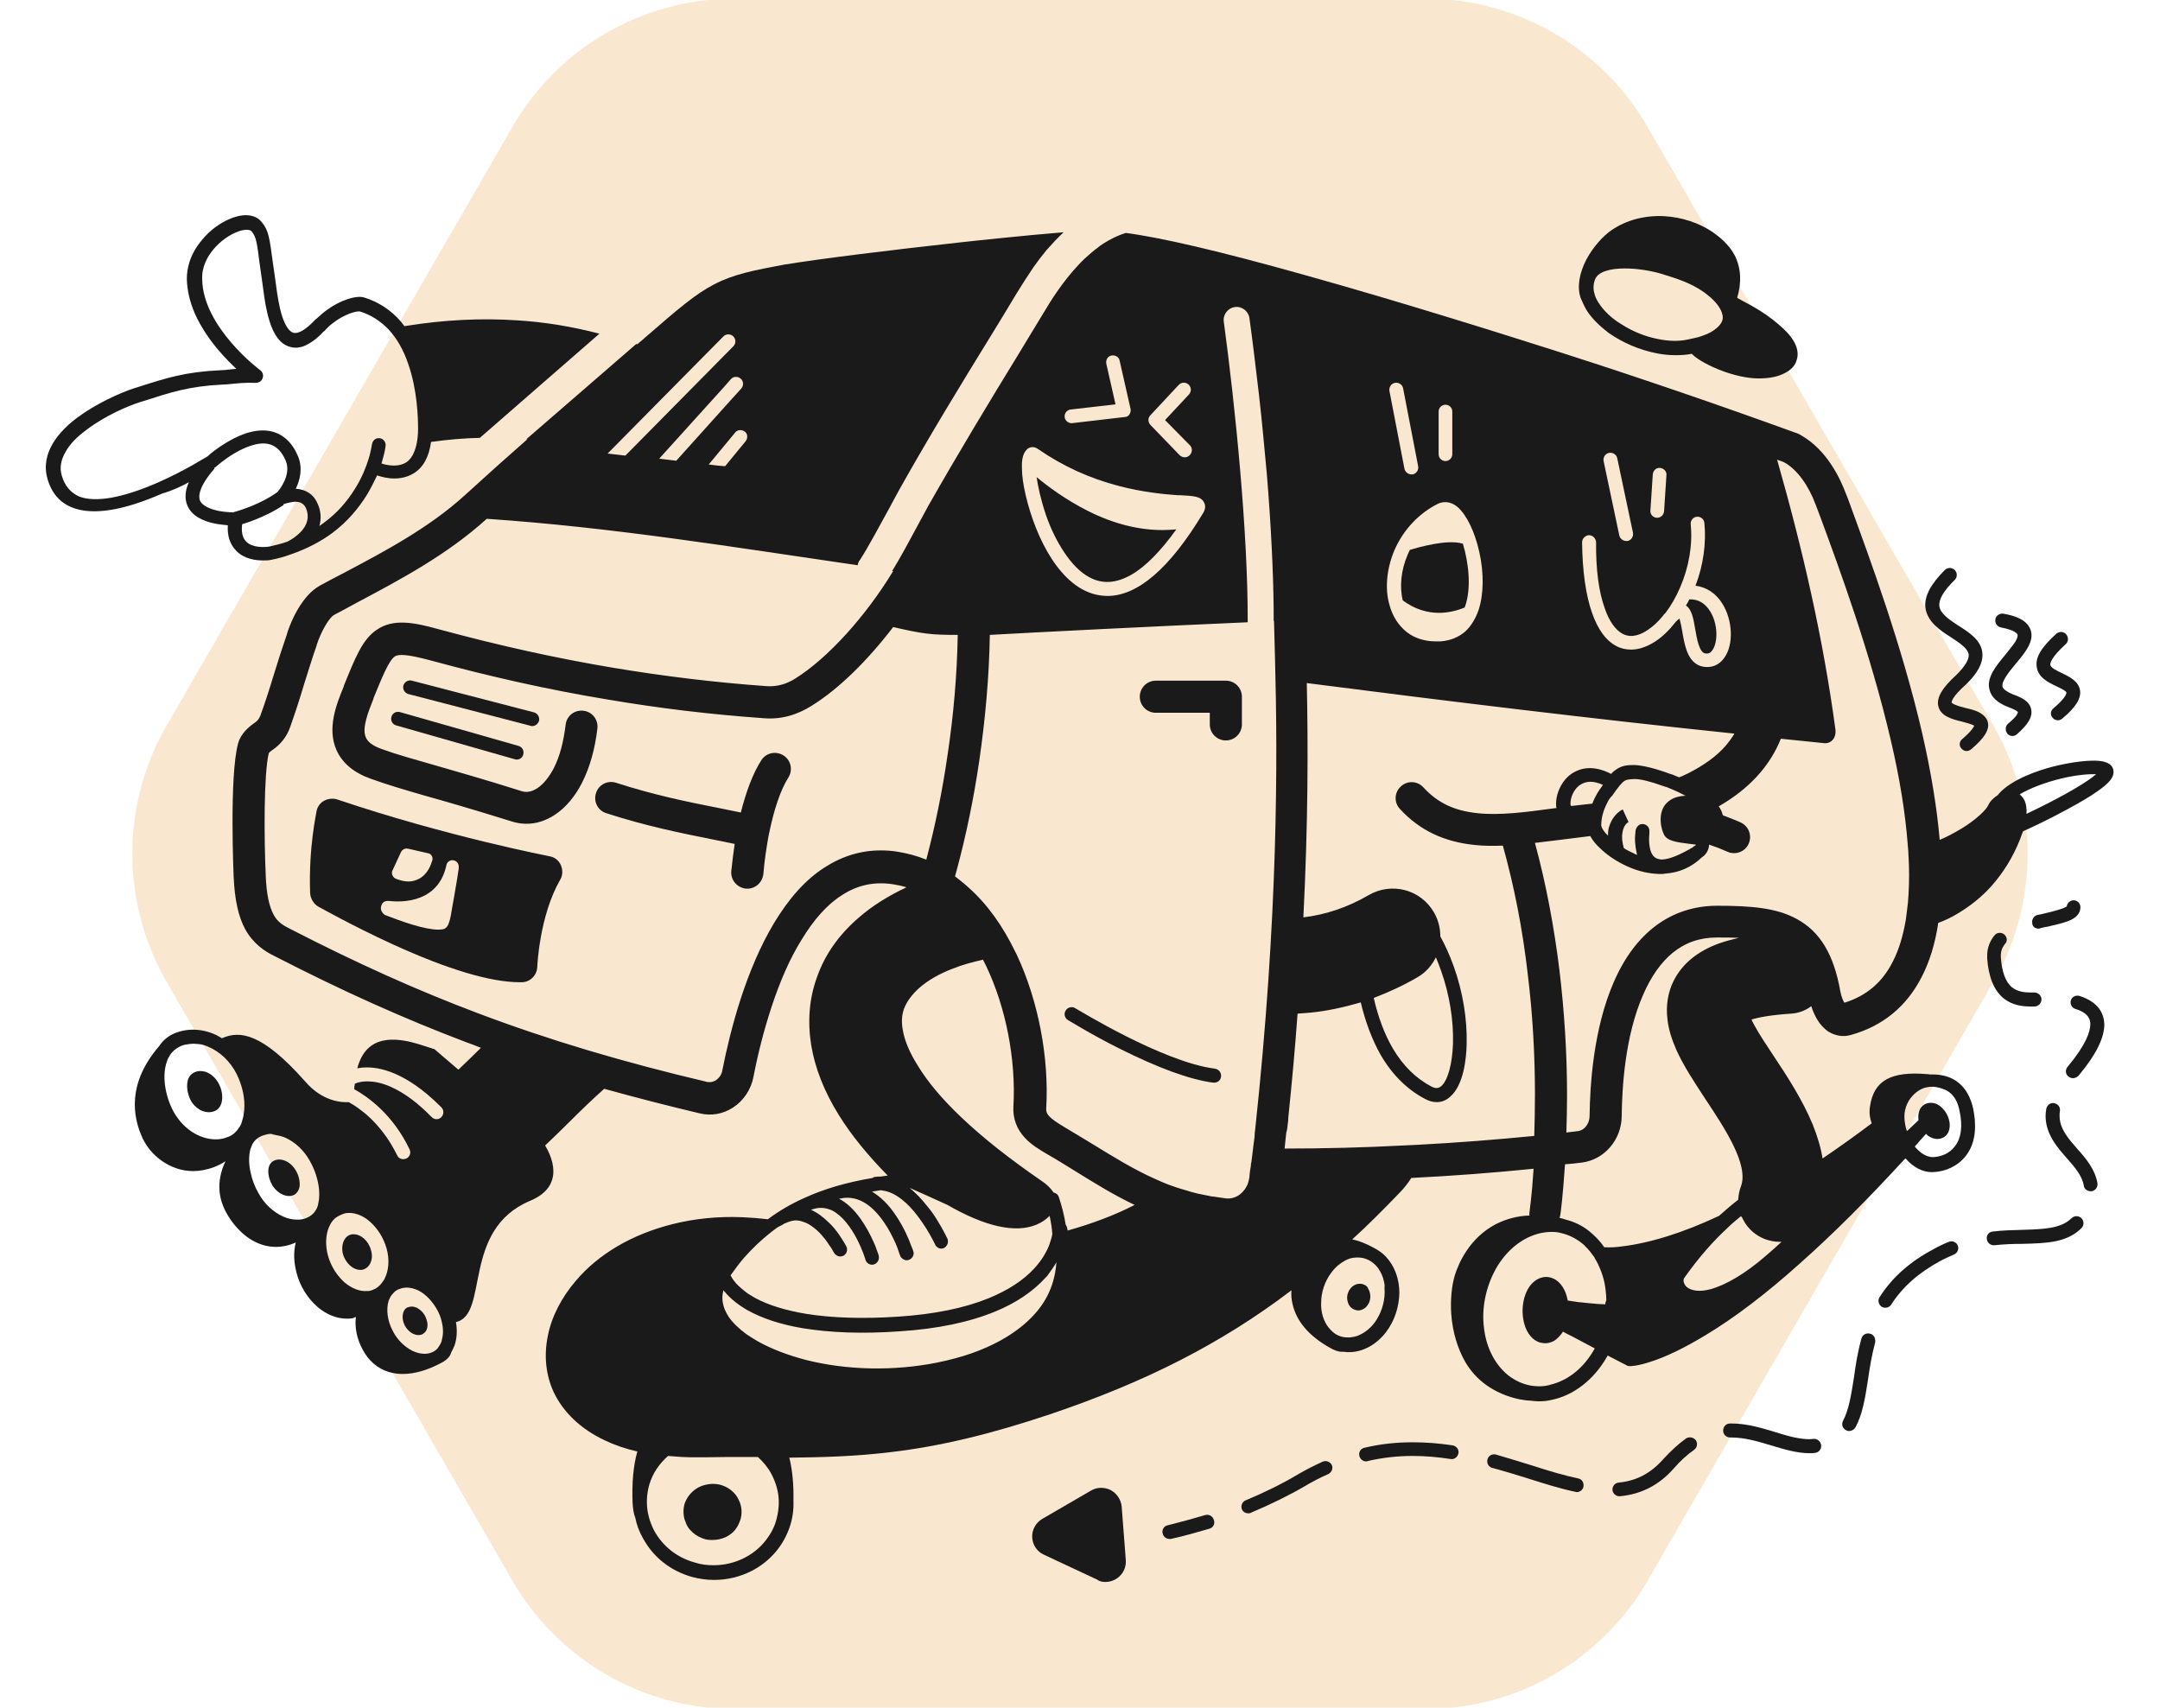
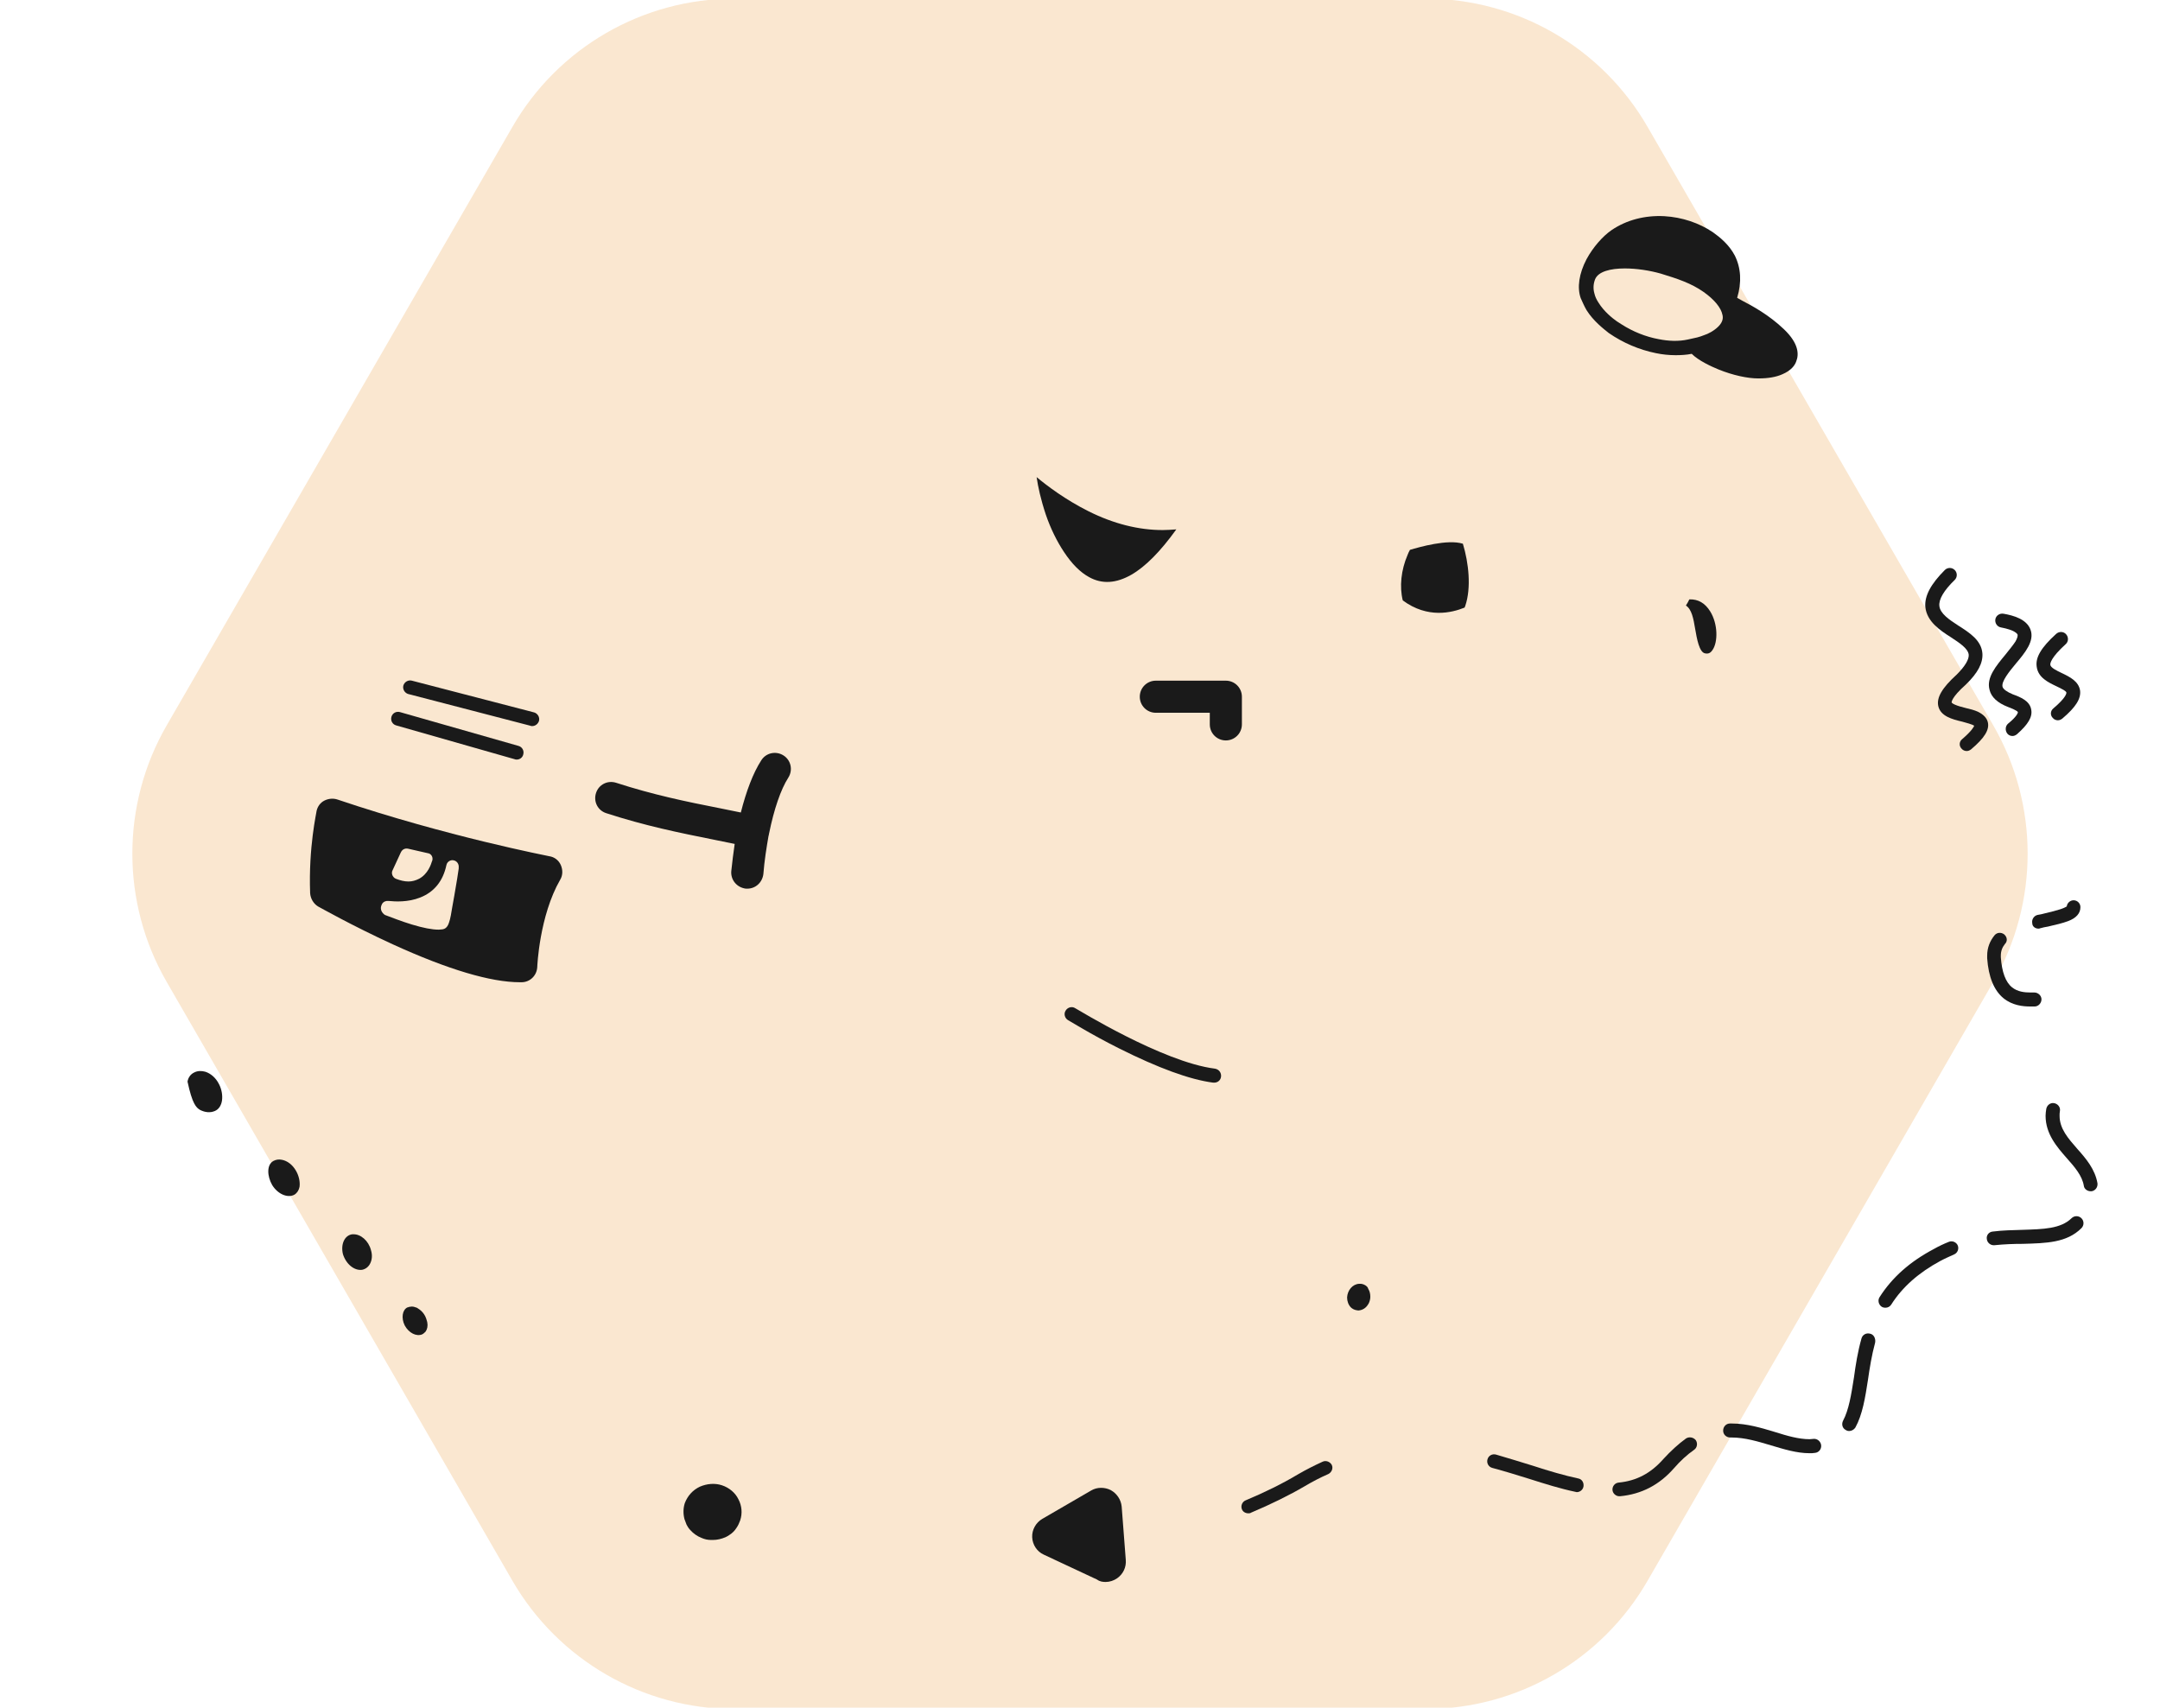
<svg xmlns="http://www.w3.org/2000/svg" version="1.1" id="Warstwa_1" x="0px" y="0px" viewBox="0 0 632.4 500" style="enable-background:new 0 0 632.4 500;" xml:space="preserve">
  <style type="text/css"> .st0{fill:#FAE7D0;} .st1{fill:#1A1A1A;} </style>
  <g>
    <path class="st0" d="M417.4-0.4H215c-26.8,0-51.6,14.3-65,37.6L48.8,212.4c-13.4,23.2-13.4,51.9,0,75.1L150,462.8 c13.4,23.2,38.2,37.6,65,37.6h202.4c26.8,0,51.6-14.3,65-37.6l101.2-175.3c13.4-23.2,13.4-51.9,0-75.1L482.4,37.2 C469,13.9,444.2-0.4,417.4-0.4z" />
    <g>
-       <path class="st1" d="M58.6,325c1.4,0.7,2.9,0.9,4.3,0.3c1.2-0.5,1.9-1.7,2.1-3.1c0.2-1.5-0.1-3.3-0.9-4.8c-0.9-1.8-2.4-3.1-4-3.6 c-1.1-0.3-2.2-0.3-3.2,0.2c-1.1,0.5-1.8,1.5-2,2.7c-0.3,1.6,0,3.5,0.8,5.2C56.3,323.2,57.4,324.3,58.6,325z" />
+       <path class="st1" d="M58.6,325c1.4,0.7,2.9,0.9,4.3,0.3c1.2-0.5,1.9-1.7,2.1-3.1c0.2-1.5-0.1-3.3-0.9-4.8c-0.9-1.8-2.4-3.1-4-3.6 c-1.1-0.3-2.2-0.3-3.2,0.2c-1.1,0.5-1.8,1.5-2,2.7C56.3,323.2,57.4,324.3,58.6,325z" />
      <path class="st1" d="M86.2,349.8c0.8-0.5,1.3-1.3,1.5-2.3c0.2-1.5-0.2-3.3-1.1-4.8c-1-1.7-2.5-2.8-4-3.1c-0.9-0.2-1.7-0.1-2.5,0.3 c-2.1,1.1-1.9,4.5-0.4,7.1C81.3,349.6,84.2,350.9,86.2,349.8z" />
-       <path class="st1" d="M104.2,385.6c-0.4,3.1,0.3,6.5,2,9.6c1.7,3.2,4.3,5.5,7.6,6.5c1.3,0.4,2.7,0.6,4.1,0.6 c3.5,0,7.3-1.1,11.4-3.3c1.5-0.8,2.5-1.8,2.8-3c0.4-0.7,0.7-1.4,1-2.1c0.7-2.1,0.8-4.4,0.4-6.8c9.8-2.2,1.5-27,21.7-35.5 c10.8-4.5,5.9-13.7,4.4-16.2c2.2-2.1,4.5-4.3,6.8-6.6c3.3-3.3,6.9-6.8,10.5-10c9,2.5,18.3,4.9,28,7.2c3.3,0.8,6.8,0.2,9.7-1.7 c3.1-2,5.3-5.3,6-9c1.4-7.3,3.2-14.1,5.3-20.5c2.5-7.6,5.4-14.2,8.7-19.5c3.6-6,7.6-10.5,11.9-13.2c4.6-3,9.5-4,14.9-3.2 c1.3,0.2,2.7,0.5,4,0.9c-5.3,2.5-10,5.4-14,8.9c-5.8,5-9.9,10.8-12.2,17.4c-2.3,6.3-2.8,13-1.7,19.9c1.1,6.7,3.8,13.6,8.1,20.5 c3.6,5.8,8.4,11.7,14.3,17.7c-0.7,0.1-1.4,0.2-2.1,0.3c-0.5,0-1.1,0-1.6,0.1c-0.3,0-0.5,0.1-0.7,0.3c-7.7,1.3-14.2,3.2-20.1,5.9 c-3.8,1.7-7.4,3.8-10.6,6.2c-2.5-0.3-5-0.5-7.4-0.6c-7.1-0.3-14,0.4-20.4,2c-6,1.5-11.5,3.7-16.4,6.6c-4.7,2.8-8.7,6.1-12,10 c-4.2,4.9-7.1,10.5-8.2,16.1c-1.2,5.8-0.6,11.5,1.7,16.5c2.8,5.9,7.9,10.8,14.9,14.1c2.9,1.4,6.1,2.5,9.6,3.3 c-1.2,4.2-1.6,9.2-1.4,14.9c0.1,1.8,0.3,3.3,0.8,4.5c0.4,2.1,1.2,4.2,2.3,6.1c1.5,2.7,3.4,5,5.8,6.9c2.5,2,5.3,3.4,8.4,4.3 c2.2,0.6,4.4,0.9,6.6,0.9c3.8,0,7.6-0.9,11.1-2.7c5.5-2.9,9.4-7.6,11.2-13.4c0.7-2.3,1-4.7,0.9-7.1c0.1-4.7-0.3-8.9-1.2-12.6 c10.1-0.1,19.6-0.4,29.5-1.6c14.6-1.7,29.5-5.3,46.8-11.1c27.9-9.4,50.2-20.7,70.7-36.3c-0.1,1.3,0,2.6,0.3,3.9 c1.1,5.1,4.8,9.5,11.1,13c0.9,0.5,2.1,1.1,3.4,1.1c0.2,0,0.4,0,0.6,0c0.4,0.1,0.9,0.1,1.3,0.1c0.2,0,0.4,0,0.7,0 c3.9-0.2,7.7-2.4,10.4-6c2.4-3.2,3.7-7.2,3.8-11.3c0-4.2-1.4-7.9-3.9-10.6c-1-1.1-2.2-1.9-3.5-2.6c-2.2-1.2-4.3-2.1-6.4-2.5 c4.7-4.3,9.3-8.9,13.9-13.7c1.4-1.4,2.5-2.9,3.4-4.3c12.1-0.6,24-1.5,35.8-2.7c-0.5,7.9-1.2,12.6-1.2,12.7c0,0.3-0.1,0.7,0,1 c-3.5,0.1-6.8,1-9.8,2.5c-7.9,4.1-11,11.7-12,14.8c-1,3.2-1.4,7.5-1.1,11.7c0.4,5.1,1.8,9.8,4,13.7c1.6,2.8,3.7,5.1,6.2,6.9 c2.8,2,6,3.4,9.7,4.2c1.2,0.2,2.3,0.4,3.2,0.4c0.9,0.1,1.7,0.2,2.6,0.2c1.2,0,2.4-0.1,3.6-0.4c6.5-1.3,12.4-5.9,16.2-12.5 c0.1-0.2,0.2-0.3,0.3-0.5l5.6,2.9c0.3,0.2,0.6,0.2,0.9,0.2c0,0,0,0,0,0c0.2,0,2.1,0,5.8-1.2c4.8-1.5,10.3-4.2,16.4-7.9 c8.5-5.1,17.8-12.2,27.6-21c9.7-8.6,20-18.9,30.8-30.7c0.1,0,0.2,0.1,0.2,0.1c2.2,2.5,4.9,3.9,7.6,3.9c0.1,0,0.1,0,0.2,0 c3.8-0.1,7.4-1.8,9.7-4.7c3.4-4.3,3-9.9,2.2-13.9c-1.5-6.7-5.8-10.2-12.4-10c-0.1,0-0.2,0-0.4,0c-0.2-0.1-0.5-0.1-0.7-0.1 c-10.6-0.9-15.6,1.9-16.7,9.4c-0.3,1.7-0.1,3.4,0.5,5c-4.9,3.7-9.7,7.1-14.4,10.3c-0.5-3.2-1.5-6.5-2.9-10c-3-7.2-7.4-14-11.4-20 c-2.1-3.2-4.2-6.3-5.6-8.9c-0.4-0.7-0.7-1.3-0.9-1.8c2-0.6,5.5-1.3,11.4-1.7c2.3-0.1,4.4-0.9,6.1-2.2c0.8,2.5,2.3,5.7,5.1,7.5 c2,1.2,4.3,1.6,6.6,0.9c9.3-2.6,16.3-8.4,20.7-17.1c2.2-4.3,3.8-9.4,4.7-15.2c0-0.2,0-0.3,0.1-0.5c1.7-0.6,3.7-1.5,5.8-2.8 c3.5-2.1,6.8-4.7,9.6-7.8c3.5-3.9,6.4-8.5,8.5-13.8c0.3-0.8,0.6-1.7,0.9-2.4c2-0.9,7.4-3.4,12.7-6.3c3.9-2.1,7-3.9,9.2-5.5 c2.7-1.9,5.1-3.9,4.5-6.3c-0.2-0.8-0.8-1.8-2.8-2.3c-3.3-0.8-9.9,0.2-15,1.5c-4.2,1.1-11.7,3.6-15.5,7.7c-0.2,0.2-0.3,0.4-0.5,0.6 c-1.2,0.8-2.3,1.8-2.8,3c-0.6,1.3-3.4,4.1-7.8,6.8c-2.2,1.3-4.4,2.5-6.4,3.3c-0.8-9.3-2.5-19.7-5.1-31.1 c-6-26-15.4-51.3-20.9-66.4c-0.5-1.3-0.9-2.6-1.4-3.7c-1.7-4.6-5.6-12.9-13.1-17.2c-0.6-0.4-1.3-0.7-2-0.9 c-22.6-8.2-45.1-15.9-66.9-22.9c-16-5.1-47.2-15-76.6-23.2c-24.9-7-42.2-11-52.3-12.3c-2.3,0.7-4.5,1.8-6.7,3.2 c-0.5,0.3-1,0.7-1.5,1.1c-0.7,0.5-1.3,1-2,1.6c-1.3,1.1-2.5,2.2-3.6,3.4c-4.8,5.1-8.3,10.8-9.9,13.5c-2.4,4-4.9,8-7.4,12.2 c-8.9,14.5-18,29.6-26.6,44.7c-0.8,1.5-1.9,3.5-3.2,5.9c-2.3,4.3-5.1,9.5-7.5,13.4c0.1,0,0.2,0,0.3,0c-8,13.2-19.1,25.5-28.7,31.5 c-2.7,1.7-5.5,2.4-8.4,2.2c-15.3-1.1-30-2.9-45-5.4c-16.7-2.8-33.4-6.5-51.1-11.3c-6.9-1.9-13.1-3.2-18,0.2 c-4.2,2.8-6.3,8.2-9.6,16.3l-0.1,0.4c-2.1,5.1-4.9,12.1-2.1,18.5c1.7,3.8,5,6.6,10,8.4c5.3,1.9,9.8,3.2,16,5 c6.1,1.7,13.7,3.9,25.6,7.6c1.3,0.4,2.7,0.6,4.1,0.6c2.8,0,5.6-0.9,8.2-2.6c3.2-2.1,6-5.4,8.1-9.6c2.2-4.4,3.7-9.7,4.4-15.7 c0.3-2.6-1.5-4.9-4.1-5.2c-2.6-0.3-4.9,1.5-5.2,4.1c-0.6,5-1.7,9.2-3.4,12.6c-1.4,2.7-3.1,4.8-4.9,6c-1.1,0.7-2.7,1.4-4.4,0.9 c-12-3.8-19.7-5.9-25.8-7.7c-6.2-1.8-10.4-2.9-15.4-4.7c-2.5-0.9-4-2-4.6-3.4c-1.2-2.7,0.7-7.4,2.2-11.2l0.1-0.4 c2.4-5.8,4.4-10.9,6.2-12.1c1.2-0.8,4.2-0.5,10.2,1.1c18,4.9,35,8.7,52,11.5c15.3,2.6,30.3,4.4,45.9,5.5c4.9,0.4,9.6-0.9,14-3.7 c7.9-4.9,16.3-13.2,23.8-23c8.7,2,11,2.3,18.9,2.3c-0.2,11.5-1.2,23.4-3,35.3c-1.5,10.4-3.6,20.6-6.2,30.5 c-2.7-1.1-5.4-1.8-8.3-2.3c-1.7-0.3-3.4-0.4-5.1-0.4c-5.8,0-11.3,1.7-16.4,5c-5.5,3.5-10.4,9-14.8,16.3 c-8.2,13.7-12.7,30.9-15.1,43c-0.2,1.3-0.9,2.3-1.9,3c-0.5,0.3-1.4,0.7-2.5,0.5c-24.6-5.8-46.5-12.3-67.1-20.1 c-17.8-6.7-35.4-14.6-55.4-24.9c-2.4-1.2-3.6-2.3-4.5-4c-1.3-2.4-2.1-6.1-2.3-11.4c-0.5-11-0.6-29.9,0.9-35.9 c0.1-0.1,0.4-0.5,1.2-1c2.3-1.6,4.1-3.9,5-6.5c1.4-3.9,2.9-8.5,4.2-12.9c1.2-3.8,2.4-7.7,3.6-11.1c0-0.1,0-0.1,0-0.1 c1.1-3.5,3.5-8,5.2-8.9c2.2-1.2,4.4-2.3,6.5-3.5c13-6.9,26.5-14.1,38-24.5c0,0,0.1,0,0.1-0.1c36.9,2.5,72.2,8.3,108.6,13.6 c0.1-0.6,0.3-1.1,0.7-1.6c2.4-3.7,5.7-9.9,8.4-14.8c1.3-2.4,2.4-4.5,3.3-6.1c8.6-15.3,17.8-30.4,26.8-45c2.6-4.2,5-8.2,7.4-12.2 c1.4-2.3,3.1-4.9,4.9-7.6c1.2-1.7,2.5-3.4,3.9-5.1c0,0,0.1-0.1,0.1-0.1c1.5-1.7,3.1-3.4,4.8-5c-11,0.9-25.2,2.4-30.6,3 c-20.8,2.3-40.2,4.7-50.7,6.4c0,0-0.1,0-0.1,0c-9.6,1.8-15.3,2.9-21,5.9c-5.4,2.8-10.3,7-20.1,15.5l-0.9,0.8 c-0.5,0.4-1,0.8-1.4,1.2c-0.1,0-0.2-0.1-0.3-0.1c-9.6,8.3-22.6,19.6-32.2,27.9c0.1,0,0.2,0,0.3,0c-5.6,4.9-11.5,10.2-18.2,16.3 c-10.5,9.6-23.5,16.5-36,23.1c-2.2,1.1-4.4,2.3-6.6,3.5c-2.7,1.5-5.2,4.4-7.4,8.7c-1.3,2.6-2.1,5-2.2,5.5 c-1.2,3.5-2.5,7.5-3.7,11.4c-1.3,4.3-2.7,8.7-4.1,12.5c-0.4,1-1,1.6-1.6,2c-1.7,1.2-4.1,3.1-4.9,6.1c-2.6,9.6-1.3,38.6-1.3,38.9 c0.3,6.9,1.4,11.8,3.4,15.5c2.4,4.3,5.8,6.5,8.5,7.8c20.2,10.4,38.1,18.4,56.3,25.3c1.4,0.5,2.8,1,4.2,1.6 c-2.2,2.2-4.5,4.4-6.6,6.4l-7-6l-4.7-1.5c-12.5-3.8-16.4,1.5-17.9,7.1c4.1-0.8,11.2-0.2,20.6,7.7c1.3,1.1,2.6,2.3,4,3.7 c0.8,0.8,0.8,2.1,0,2.9c-0.4,0.4-0.9,0.6-1.4,0.6c-0.5,0-1-0.2-1.4-0.6c-1.1-1.1-2.2-2.2-3.5-3.3c-0.3-0.2-0.6-0.5-0.8-0.7 c-3.8-3.1-8.4-5.9-13.1-6.4c-1.9-0.2-3.3,0-4.3,0.3c-0.3,0.1-0.6,0.2-0.8,0.3c-0.1,0.5-0.2,1.1-0.2,1.6 c4.1,2.3,11.3,7.4,16.2,17.6c0.5,1,0.1,2.2-0.9,2.7c-0.3,0.1-0.6,0.2-0.9,0.2c-0.8,0-1.5-0.4-1.8-1.1c-1.3-2.6-2.7-4.9-4.2-6.8 c-2.4-3.1-4.8-5.3-6.8-6.7c0,0-0.1-0.1-0.1-0.1c-1.2-0.9-2.2-1.5-3.1-2c-1.6,0.1-7.5,0.1-12.8-6.1C76.9,302.6,70.3,301.6,65,304 c-0.5-0.3-1.1-0.6-1.6-0.9c-4.2-2-8.6-2.1-12.4-0.5c-1.8,0.8-3.3,2-4.4,3.7c-9.4,10.9-7.8,20.7-4.8,27.1c2.4,4.9,7.1,8.4,12.3,9.3 c0.8,0.1,1.6,0.2,2.4,0.2c2,0,4-0.4,6-1.1c1.2-0.5,2.4-1,3.5-1.8c-2.8,6.1-2.3,11.6,1.5,17.1c3.3,4.7,7.4,7.4,11.8,7.9 c0.4,0,0.9,0.1,1.3,0.1c2,0,4-0.4,6-1.3c-0.7,2.7-0.6,5.7,0.2,8.8c1,4,3.3,7.6,6.2,10.1c2.6,2.2,5.6,3.4,8.5,3.4 c0.6,0,1.1,0,1.7-0.1C103.6,385.8,103.9,385.7,104.2,385.6z M377,329.3c0.1-0.7,0.2-1.4,0.2-2.2c1.1-10.6,2-20.7,2.7-30.3 c1.3-0.1,2.5-0.2,3.8-0.3c5-0.5,9.9-1.6,14.7-3c1.4,5.9,3.4,11.1,5.9,15.5c3.4,5.8,7.8,10.1,13,12.8c1.1,0.6,2.2,0.9,3.3,0.9 c1.5,0,2.8-0.5,4-1.6c3.9-3.4,4.7-11,4.8-15.3c0.2-7.3-1.1-15.4-3.8-22.9c-1.2-3.3-2.5-6.2-3.9-8.7c0-2.4-0.6-4.9-1.9-7.1 c-3.9-6.7-12.4-8.9-19.1-5c-6,3.5-12.4,5.7-19.1,6.5c1.4-27.9,1.4-50.7,1-68.6c41.9,5.4,83.9,10.5,125.2,14.8 c-0.7,1.2-1.6,2.4-2.6,3.6c-2.7,3.1-6.4,5.7-10.9,8c-0.9,0.4-1.8,0.9-2.7,1.2c-1.4-0.6-2.4-1-2.6-1c-0.8-0.3-7-2.6-10.7-2.6l0,0 c-1.6,0-3.2,0.1-4.8,1.1c-0.6,0.4-1.2,0.8-1.8,1.5c-5.2-2.7-8.9-1.7-11.2-0.3c-3.4,2.1-5.1,6.4-4.9,9.5c0,0.3,0,0.5,0.1,0.8 c-0.3,0-0.6,0.1-0.9,0.1c-8.1,1.1-15.7,2.1-22.2,1.4c-6.8-0.7-11.7-3-15.9-7.6c-1.8-1.9-4.7-2-6.6-0.2c-1.9,1.8-2,4.7-0.2,6.6 c5.7,6.2,12.9,9.6,21.8,10.5c2.7,0.3,5.5,0.3,8.3,0.2c3.3,11.8,5.8,24.5,7.3,37.7c1.4,11.4,2.1,23.2,2.1,35.2 c0,4.4-0.1,8.4-0.2,12.1c-11.3,1.1-22.7,2-34.2,2.6c-0.7,0-1.4,0.1-2.1,0.1c-0.7,0-1.4,0.1-2.1,0.1c-11.5,0.6-23.1,0.9-34.7,0.9 c0.2-1.6,0.3-3.2,0.5-4.7C376.9,330.8,376.9,330,377,329.3z M348.4,130.4c0.8,0.8,0.7,2.1-0.1,2.9c-0.4,0.4-0.9,0.6-1.4,0.6 c-0.5,0-1.1-0.2-1.5-0.6l-8.6-8.9c-0.7-0.8-0.8-2,0-2.8l8.3-8.9c0.8-0.8,2-0.9,2.9-0.1c0.8,0.8,0.9,2,0.1,2.9l-7,7.5L348.4,130.4z M522,135.2c0.2,0.1,0.4,0.2,0.6,0.3c3.6,2.1,6.9,6.6,9,12.3c0.4,1.1,0.9,2.4,1.4,3.7c5.5,14.9,14.7,39.9,20.6,65.3 c2.6,11.1,4.2,21.1,4.9,30c0.1,0.8,0.1,1.6,0.2,2.4c0,0.7,0.1,1.4,0.1,2.1c0,0.7,0.1,1.4,0.1,2.1c0.1,3.9,0,7.5-0.3,10.9 c-0.1,0.9-0.2,1.7-0.3,2.5c-0.1,0.8-0.2,1.6-0.3,2.4c-0.8,4.7-2,8.8-3.8,12.3c-3.1,6.2-7.8,10.1-14.2,12.1 c-0.4-0.6-0.9-1.8-1.2-3.4c-1.9-10.7-5.9-17.4-12.7-21.1c-6-3.3-13.4-3.9-23.5-3.9c-13.3,0.1-23.8,7.8-30.1,22.3 c-6,13.7-7,30.4-7.1,39.2c0,2.3-1.5,4.3-3.5,4.5c-1.1,0.1-2.2,0.3-3.3,0.4c0.1-3.4,0.2-7.1,0.2-11c0-12.3-0.8-24.5-2.2-36.3 c-1.6-13.1-4-25.7-7.2-37.5c2.2-0.3,4.4-0.5,6.6-0.8c3.1-0.4,6.3-0.8,9.6-1.2c0.7,1.3,1.7,2.5,2.7,3.4c2.2,2.2,5.1,4.1,8.2,5.5 c3.1,1.4,6.2,2.1,9.2,2.2c0.2,0,0.5,0,0.7,0c0.3,0,0.7,0,1-0.1c0,0,0,0,0.1,0c4.2-0.3,7.8-1.9,10.8-4.8c1-0.6,2-1.9,2.1-3.7 c1.8,0.6,3.6,1.3,5.4,2.1c0.6,0.3,1.3,0.4,1.9,0.4c1.8,0,3.5-1,4.3-2.8c1-2.4,0-5.1-2.4-6.2c-1.7-0.8-3.5-1.4-5.2-2.1 c-0.2-0.9-0.6-1.8-1.2-2.6c8.9-5.1,15-11.8,18.2-19.8c4.2,0.4,8.5,0.9,12.7,1.3c1,0.1,1.9-0.3,2.5-1c0.6-0.7,0.9-1.7,0.8-2.8 c-3.6-26.9-9.7-53.3-17.1-79.2C520.8,134.8,521.4,135,522,135.2z M601.9,234c-3.2,1.7-6.3,3.2-8.6,4.3c0-0.5,0.1-0.9,0-1.4 c-0.1-2.4-1.1-3.6-2-4.3c3-1.8,7.4-3.5,12.4-4.7c4.7-1.1,8.2-1.3,10-1.2C612.4,227.8,609.3,230.1,601.9,234z M459.8,235.5 c-0.1-1.9,1-4.6,3-5.8c0.8-0.5,1.8-0.8,2.8-0.8c1.1,0,2.3,0.3,3.7,0.9c-0.2,0.3-0.4,0.6-0.6,0.9c-0.4,0.5-1.6,2.2-2.5,4.6 c-2.1,0.2-4.2,0.5-6.2,0.7C459.8,235.7,459.8,235.6,459.8,235.5z M471.9,233.1c0,0,0.1-0.1,0.1-0.1c0.9-1.3,1.7-2.4,2.3-3.1 c0.5-0.6,1-1.1,1.4-1.3c0.7-0.4,1.3-0.4,2.8-0.5l0,0c0,0,0.1,0,0.1,0c1.9,0,5.1,0.9,7.3,1.7c0.7,0.2,1.4,0.5,1.8,0.6 c0,0,0,0,0.1,0c0,0,2.7,1,5.7,2.6c-0.6,0-1.3,0.1-1.8,0.2c-1.5,0.3-2.7,0.9-3.7,1.9c-0.1,0.1-0.2,0.2-0.3,0.3 c-1,1.2-1.5,2.7-1.5,4.5c0,0.9,0.1,1.9,0.4,2.9c0.1,0.5,0.3,0.9,0.5,1.4c0,0.1,0.1,0.1,0.1,0.2c0.9,1.8,3.5,2.2,7.6,2.7 c0.5,0.1,1.2,0.1,1.7,0.2c0,0.1-0.1,0.2-0.2,0.3c-0.2,0.1-0.3,0.2-0.5,0.3c-0.1,0.1-0.3,0.3-0.5,0.4c0,0,0,0-0.1,0 c-0.4,0.3-0.8,0.5-1.2,0.7c-3.1,1.7-5.2,2.4-6.7,2.6c-0.5,0.1-0.9,0.1-1.3,0c-0.7-0.1-1.1-0.3-1.4-0.5c-1.9-1.3-1.9-5.1-1.7-7 c0-0.1,0-0.1,0-0.2c0-0.1,0-0.2,0-0.3c0,0,0-0.1,0-0.1c0.1-1.1-0.6-2-1.7-2.2c-0.7-0.1-1.3,0.1-1.7,0.6c-0.3,0.3-0.5,0.7-0.6,1.1 c0,0-0.1,0.3-0.1,0.9c-0.1,0.8-0.2,2.1,0,3.5c0.1,1.1,0.3,2,0.5,2.9c-0.4-0.1-0.7-0.3-1.1-0.5c-1-0.5-2-0.9-2.8-1.5 c-0.5-1.9-0.6-3.3-0.4-4.4c0.3-2.4,1.7-3.2,1.8-3.2c0,0,0,0,0,0l-1.7-3.7c-0.2,0.1-1.3,0.6-2.4,2c-0.2,0.3-0.5,0.6-0.7,1 c-0.4,0.7-0.7,1.4-0.9,2.1c-0.2,0.6-0.3,1.3-0.3,2c0,0.2,0,0.4,0,0.6c-0.2-0.2-0.3-0.4-0.5-0.5c-0.7-0.8-1.2-1.5-1.4-2.1 c-0.1-0.2-0.1-0.5-0.1-0.6c0-0.5,0.1-1,0.1-1.4c0.3-2.2,1.1-4,1.8-5.3c0.3-0.7,0.7-1.1,0.9-1.4 C471.8,233.2,471.9,233.1,471.9,233.1z M469.8,178c1.3,3.9,3.2,6.5,5.3,7.6c2.7,1.4,5.5,0.1,7.4-1.2c1.5-1,2.9-2.3,4.3-4 c0.1-0.1,0.2-0.3,0.3-0.4c0.2-0.2,0.3-0.4,0.5-0.5c1.6-2.1,3.1-4.7,4.3-7.5c2.6-6,3.7-12.5,3.1-18.5c-0.1-1.1,0.7-2.1,1.8-2.2 c1.1-0.1,2.1,0.7,2.2,1.8c0.6,5.9-0.3,12.4-2.6,18.4c3.2,0.4,6,2.2,7.9,5.3c3,4.8,3.3,11.9,0.6,15.7c-1.2,1.8-3,2.8-5,2.8 c-0.4,0-0.8,0-1.3-0.1c-2.1-0.4-3.7-1.9-4.7-4.5c-0.7-1.9-1.1-4.1-1.4-6c-0.2-1.1-0.5-2.7-0.8-3.6c-0.3,0.2-0.6,0.5-1.1,1 c-1.8,2.3-3.7,4.2-5.8,5.6c-2.4,1.6-4.9,2.5-7.2,2.5c-1.5,0-3-0.3-4.3-1c-3.1-1.6-5.5-4.9-7.2-9.8c-1.8-5.1-2.8-12.1-2.9-20.6 c0-1.1,0.9-2,2-2.1c1.1,0,2,0.9,2.1,2C467.2,166.7,468.1,173.3,469.8,178z M471.1,132.6c1.1-0.2,2.2,0.5,2.4,1.6l4.6,21.8 c0.2,1.1-0.5,2.2-1.6,2.4c-0.1,0-0.3,0-0.4,0c-0.9,0-1.8-0.7-2-1.6l-4.6-21.8C469.3,133.9,470,132.8,471.1,132.6z M483.2,149.5 l0.7-10.6c0.1-1.1,1-2,2.1-1.9c1.1,0.1,2,1,1.9,2.1l-0.7,10.6c-0.1,1.1-1,1.9-2,1.9c0,0-0.1,0-0.1,0 C484,151.6,483.1,150.6,483.2,149.5z M408.3,161c2.6-5.9,7.1-10.7,12.7-13.5c1.1-0.5,3.3-1.1,5.8,1c2.6,2.3,5,7.2,6.3,13.1 c1.4,6.2,1.3,12.4-0.2,17c-0.9,2.6-2.2,4.7-3.9,6.3c-2,1.7-4.4,2.7-7.3,2.9c-0.4,0-0.8,0-1.3,0c-3.2,0-6.2-0.9-8.5-2.7 c-2.4-1.9-4.2-4.6-5.1-8C405.4,172.3,406,166.4,408.3,161z M408.4,112.1c1.1-0.2,2.2,0.5,2.4,1.6l4.4,22.8 c0.2,1.1-0.5,2.2-1.6,2.4c-0.1,0-0.3,0-0.4,0c-0.9,0-1.8-0.7-2-1.6l-4.4-22.8C406.6,113.4,407.3,112.3,408.4,112.1z M421.2,133 v-12.5c0-1.1,0.9-2,2-2c1.1,0,2,0.9,2,2V133c0,1.1-0.9,2-2,2C422.1,135,421.2,134.1,421.2,133z M414.9,286.2 c2.5-1.4,4.3-3.5,5.5-5.9c0.5,1.2,1,2.5,1.5,3.9c2.5,7,3.7,14.6,3.5,21.4c-0.2,5.9-1.5,10.7-3.4,12.4c-0.6,0.5-1.4,0.9-2.8,0.2 c-4.6-2.4-8.4-6.1-11.4-11.2c-2.4-4.1-4.3-9.1-5.6-14.8C406.6,290.5,410.8,288.6,414.9,286.2z M405.4,378.3c0,3.2-1.1,6.4-2.9,8.9 c-1.4,1.9-3.2,3.2-5,3.9c-0.8,0.3-1.5,0.4-2.3,0.5c0,0-0.1,0-0.1,0c-0.7,0-1.5,0-2.2-0.2c-1.3-0.3-2.4-1-3.4-2.1 c-1.6-1.7-2.6-4.1-2.7-6.9c0-0.3,0-0.6,0-0.9c0-3.2,1.1-6.4,3-8.9c1.1-1.5,2.5-2.7,4-3.5c1.1-0.6,2.2-0.9,3.4-0.9 c0.1,0,0.3,0,0.4,0c1,0,1.9,0.2,2.8,0.6c0.9,0.4,1.7,1,2.4,1.7c0.5,0.5,0.9,1.1,1.3,1.8c0.7,1.2,1.1,2.6,1.3,4.1 C405.3,376.9,405.4,377.6,405.4,378.3z M208.9,458.3c-1.8,0-3.7-0.2-5.5-0.8c-5.1-1.4-9.3-4.7-11.8-9.2c0,0,0,0,0,0 c-0.4-0.7-0.7-1.5-1-2.2c-0.4-1-0.7-2.1-0.9-3.1c-0.5-2.7-0.4-5.5,0.4-8.3c1-3.4,3-6.2,5.5-8.4c1.3,0.1,2.6,0.2,4,0.3 c1.6,0.1,3.3,0.1,5,0.1c0.4,0,0.7,0,1.1,0c4.8-0.1,9.3-0.1,13.7-0.1c0.2,0,0.3,0,0.5,0c0.7,0,1.4,0,2,0c1.5,1.4,2.9,3,3.9,4.9 c1.3,2.4,2.1,5.1,2.2,7.7c0.1,1.9-0.2,3.9-0.7,5.8c-0.1,0.4-0.3,0.8-0.4,1.3c-0.5,1.2-1,2.3-1.7,3.3 C221.7,455.1,215.5,458.3,208.9,458.3z M229.7,358.2c0.2,0,0.4-0.1,0.6-0.2c0.2-0.1,0.4-0.2,0.5-0.2c0.3-0.1,0.6-0.2,0.9-0.3 c1.2-0.3,2.4-0.2,3.6,0.3c1,0.3,2,0.9,3,1.7c0.5,0.4,1,0.8,1.5,1.3c0.5,0.5,1,1.1,1.4,1.6c0.4,0.4,0.7,0.9,1,1.3 c0.3,0.5,0.6,0.9,0.9,1.3c0.7,1,1,1.8,1.1,1.8c0.4,0.7,1.1,1.1,1.8,1.1c0.3,0,0.6-0.1,0.9-0.2c0.6-0.3,1-0.9,1.1-1.6 c0-0.4,0-0.8-0.2-1.1c0,0-0.2-0.5-0.6-1.1c-0.4-0.6-0.9-1.5-1.6-2.5c-0.8-1.1-1.7-2.3-2.9-3.4c-1.7-1.7-3.5-3-5.3-3.8 c0.1,0,0.3,0,0.4-0.1c0.4-0.1,0.8-0.2,1.1-0.3c1.6-0.3,3.1-0.1,4.7,0.6c3.1,1.6,5.5,5,7.2,8.2c0.4,0.8,0.8,1.6,1.1,2.3 c0.1,0.2,0.2,0.4,0.2,0.5c0.3,0.6,0.5,1.2,0.7,1.7c0.4,1.1,0.6,1.7,0.6,1.8c0.3,0.9,1.1,1.4,1.9,1.4c0.2,0,0.4,0,0.6-0.1 c1-0.3,1.6-1.4,1.4-2.4c0,0,0-0.1,0-0.1c0-0.1-0.3-0.9-0.7-2c-0.2-0.6-0.5-1.4-0.9-2.2c-1.8-4-5.1-9.9-10-12.5 c0.1,0,0.1,0,0.2-0.1c0.1,0,0.2,0,0.3,0c0.5-0.1,1.1-0.2,1.6-0.2c4-0.1,7.7,2.3,11.1,7.3c1.4,2,2.4,4.1,3.2,5.8 c0.1,0.2,0.2,0.4,0.2,0.5c0.4,0.8,0.6,1.6,0.8,2.1c0.2,0.7,0.4,1.1,0.4,1.1c0.1,0.5,0.4,0.8,0.8,1.1c0.3,0.2,0.7,0.4,1.1,0.4 c0.2,0,0.4,0,0.6-0.1c0.1,0,0.2-0.1,0.3-0.1c0.8-0.4,1.2-1.1,1.2-1.9c0-0.2,0-0.3-0.1-0.5c0-0.1-0.2-0.7-0.6-1.6 c-0.7-2-2.2-5.5-4.5-8.9c-2.1-3.2-4.5-5.5-7-7c0.8-0.1,1.6-0.3,2.5-0.4c0.2,0,0.4,0,0.7,0.1c3.9,0.5,7.5,4,9.9,7.1 c1.1,1.4,2,2.8,2.8,4c1.6,2.6,2.6,4.7,2.6,4.7c0.1,0.3,0.3,0.5,0.5,0.7c0.4,0.3,0.8,0.5,1.3,0.5c0.3,0,0.6-0.1,0.8-0.2 c0.2-0.1,0.3-0.2,0.4-0.3c0.7-0.6,0.9-1.5,0.6-2.4c-0.1-0.1-1.2-2.6-3.1-5.6c-0.8-1.3-1.7-2.6-2.8-3.9c-1.7-2.2-3.5-4-5.2-5.4 c2.3,1,7.4,3.3,11.1,5c11.1,6.4,19.9,8.3,26,5.8c1.7-0.7,2.9-1.6,3.9-2.6c0.4,1.8,0.7,3.6,0.8,5.4c0,0,0,0,0,0 c-0.1,0.6-0.3,1.3-0.6,2.2c-0.2,0.7-0.5,1.5-0.9,2.3c-0.3,0.6-0.7,1.3-1.1,2c-0.7,1.1-1.6,2.3-2.7,3.5c-3.2,3.5-7.7,6.4-13.3,8.7 c-7.1,2.9-15.9,4.7-26.4,5.4c-10.4,0.7-19.5,0.4-27-0.8c-6-1-11-2.5-14.9-4.6c-1.2-0.7-2.3-1.3-3.1-2c-1.5-1.2-2.6-2.2-3.2-3.1 c-0.5-0.6-0.8-1.2-1-1.6c1.3-1.8,2.6-3.6,4-5.2c2.4-2.7,4.9-5.1,7.7-7.3c0.8-0.6,1.5-1.2,2.3-1.7 C228.6,358.9,229.2,358.6,229.7,358.2z M309.3,369.6c-0.1,1.1-0.2,2.1-0.4,3.1c-0.6,3.3-1.8,6.3-3.6,9 c-2.5,3.8-8.3,10.1-20.7,14.5c-3.1,1.1-6.5,2-10.4,2.8c-12.7,2.5-26.3,2.2-38.2-0.8c-5.4-1.4-10.3-3.3-14.2-5.5 c-1.1-0.7-2.2-1.3-3.2-2c-2.3-1.7-4.1-3.4-5.3-5.2c-0.9-1.4-1.5-2.8-1.7-4.2c-0.2-1.2-0.1-2.3,0.2-3.5c1.3,1.6,3.3,3.6,6.5,5.5 c0.2,0.1,0.3,0.2,0.5,0.3c4.3,2.4,9.7,4.2,16.2,5.3c8,1.3,17.5,1.7,28.5,0.9c11-0.7,20.4-2.7,27.9-5.8c6.1-2.5,11.1-5.9,14.7-9.9 c0.2-0.2,0.3-0.3,0.5-0.5C307.7,372.1,308.6,370.8,309.3,369.6z M264.7,295.3c0.8-2.1,2.3-4.1,4.4-6c2.5-2.2,5.9-4.2,9.9-5.7 c2.7-1.1,5.7-1.9,8.8-2.6c0.3,0.6,0.6,1.2,0.9,1.8c5.8,12.1,8.8,27.5,8,41.2c-0.2,3.5,1,6.7,3.5,9.3c1.8,1.9,4.1,3.3,6.5,4.7 c2.8,1.6,5.5,3.3,8.1,4.9c5.8,3.6,11.3,7,17.4,9.9c-5.8,3-12.5,5.5-19.6,7.5c-0.1-0.3-0.1-0.6-0.2-0.9c-0.1-0.3-0.2-0.6-0.4-0.8 c-0.4-2.7-1.1-5.4-2-8.1c-0.2-0.7-0.8-1.2-1.5-1.3c-0.9-1.3-2.1-2.5-3.5-3.4c-9.3-6.4-17.2-12.6-23.5-18.6 c-5.6-5.3-9.9-10.4-12.8-15.2c-2.4-3.8-3.9-7.4-4.4-10.5C263.9,299.2,264,297.2,264.7,295.3z M463.1,340.4 c6.6-0.8,11.7-6.7,11.7-13.7c0.1-8,0.9-23.3,6.3-35.5c2.3-5.3,5.2-9.4,8.6-12.2c3.7-3,7.9-4.5,13-4.5c2.3,0,4.4,0,6.4,0.1 c-2.1,0.5-4,1-5.7,1.6c-6.4,2.3-10.9,6-13.4,11c-1.7,3.4-2.3,7.3-1.8,11.3c0.3,2.8,1.2,5.7,2.6,8.9c2.1,4.7,5.3,9.5,8.5,14.4 c5.7,8.6,12.8,19.3,10.4,25.6c-0.5,1.3-0.7,2.6-0.8,3.9c-1.7,1.3-3.6,2.9-5.6,4.7c-5.3,2.5-10.4,4.5-15.2,6 c-6.7,2.1-11.6,2.8-14.5,3.1c-1.8,0.2-3.1,0.1-3.9,0.1c-1.2-1.8-2.7-3.3-4.4-4.7c-2.1-1.7-4.5-2.8-6.9-3.4 c-0.6-0.2-1.2-0.4-1.8-0.5c0.1-0.2,0.1-0.5,0.2-0.7c0.1-0.4,0.8-5.9,1.4-15C459.9,340.8,461.5,340.6,463.1,340.4z M569,318.9 c0.6,0.2,1.2,0.5,1.7,0.9c1.5,1.1,2.5,2.9,3,5.4c1,4.5,0.5,8.1-1.4,10.5c-1.6,2.1-3.9,2.8-5.3,3c-0.5,0.1-1,0.1-1.2,0.1 c0,0,0,0,0,0c-0.3,0-0.5,0-0.8-0.1c-1.5-0.3-3-1.3-4.4-3c0,0,0,0,0,0c0.5-0.5,0.9-1,1.4-1.6c0.6-0.7,1.3-1.4,1.9-2.1 c0.1,0.1,0.2,0.1,0.2,0.2c0.1,0.1,0.1,0.1,0.2,0.2c0.5,0.4,1.1,0.7,1.7,0.9c0.4,0.1,0.8,0.2,1.2,0.2c0.4,0,0.8-0.1,1.2-0.2 c1.2-0.4,2-1.3,2.3-2.6c0.5-1.9-0.3-4.4-1.8-6c-0.2-0.2-0.5-0.5-0.7-0.7c-0.4-0.3-0.7-0.5-1.1-0.7c-0.7-0.3-1.3-0.4-2-0.4 c-0.3,0-0.7,0.1-1,0.2c-1.2,0.4-2,1.3-2.3,2.6c-0.2,0.7-0.2,1.5-0.1,2.3l-3.4,3.2c-0.4-1.1-0.6-2.3-0.7-3.5 c-0.2-2.5,0.6-4.9,2.3-6.8c1.3-1.4,2.9-2.4,4.6-2.6c0.3-0.1,0.6-0.1,0.9-0.1c0.1,0,0.2,0,0.3,0c0.4,0,0.8,0,1.2,0.1 C567.5,318.4,568.3,318.6,569,318.9z M466.8,395c-2.9,5.2-7.2,8.8-12,10.2c-0.5,0.1-1,0.3-1.4,0.4c-0.4,0.1-0.7,0.1-1.1,0.2 c-1.4,0.2-2.8,0.1-4.1-0.1c-2.3-0.4-4.5-1.4-6.5-2.9c-3.9-3.1-6.5-8-7.2-13.8c-0.8-5.9,0.5-12.1,3.4-17.4 c3.2-5.7,8.1-9.5,13.4-10.6c1-0.2,2-0.3,2.9-0.3c1.1,0,2.1,0.1,3.1,0.4c2,0.5,3.9,1.4,5.7,2.8c0.4,0.3,0.8,0.6,1.1,1 c1,0.9,1.8,2,2.6,3.1c0.1,0.1,0.1,0.2,0.2,0.3c0,0,0,0.1,0,0.1c0.4,0.6,0.7,1.2,1,1.8c1.1,2.3,1.9,4.8,2.2,7.6 c0.1,1,0.2,2,0.2,2.9c0,0,0,0,0,0c-0.1,0.3-0.3,0.7-0.3,1.1c0,0,0,0.1,0,0.1c-1,0-2.7-0.1-5.5-0.4c-0.6-0.1-1.2-0.1-1.9-0.2 c-0.1,0-0.1,0-0.2,0c-0.7-0.1-1.4-0.2-2-0.3c-0.5-0.1-1-0.1-1.4-0.2c-0.1-0.4-0.2-0.9-0.3-1.3c-0.8-2.8-2.5-4.8-4.6-5.4 c-1.7-0.5-3.4-0.1-4.9,1.1c-1.5,1.2-2.6,3.2-3.1,5.6c-0.5,2.3-0.4,4.7,0.2,6.9c0.8,2.8,2.5,4.8,4.6,5.4c0.5,0.1,1,0.2,1.5,0.2 c0.8,0,1.6-0.2,2.4-0.6c0.4-0.2,0.7-0.4,1-0.7c0.7-0.6,1.3-1.3,1.8-2.1l0.9,0.5l1.8,0.9l6.6,3.5 C466.9,394.7,466.9,394.8,466.8,395z M510.4,357.2c1.3,2.5,3.5,4.5,6.3,5.6c1.4,0.5,2.8,0.8,4.2,0.8c0.2,0,0.5,0,0.7,0 c-1.3,1.2-2.8,2.6-4.6,4.1c-6.1,5.3-11.8,8.6-16.3,9.8c-3,0.8-5.5,0.5-6.9-0.7c-0.9-0.9-1.1-2-0.7-2.6c4.3-6.1,8.6-10.9,12.5-14.5 c1.4-1.4,2.8-2.5,4.1-3.6C510,356.3,510.2,356.8,510.4,357.2z M313.5,119.9l13.1-1.5l-2.7-11.9c-0.2-1.1,0.4-2.2,1.5-2.4 c1.1-0.2,2.2,0.4,2.4,1.5l3.2,14.1c0.1,0.6,0,1.1-0.3,1.6c-0.3,0.5-0.8,0.8-1.4,0.8l-15.4,1.8c-0.1,0-0.2,0-0.2,0 c-1,0-1.9-0.8-2-1.8C311.6,121,312.4,120,313.5,119.9z M300.3,132c0.3-0.4,0.6-0.7,0.9-0.8c0.5-0.3,1.6-0.6,2.9,0.4 c7.1,4.9,15,8.5,23.5,10.7c6.9,1.8,13,2.4,17.2,2.7c0.3,0,0.5,0,0.7,0c3.9,0.2,6.1,0.3,7,2.1c0.4,0.7,0.6,1.8-0.3,3.2 c-9.7,16.1-19.1,24.2-28,24.2c-0.8,0-1.5-0.1-2.3-0.2c-11.4-1.8-18.7-16.9-21.6-29.3c-0.7-3-1.1-5.7-1.1-7.9 C299.1,134.6,299.5,133,300.3,132z M365.3,182.2c0.1-26.2-3.7-63.7-7-88c-0.3-2.1,1.2-4,3.2-4.3c2.1-0.3,4,1.2,4.3,3.2 c1,7.2,1.9,14.9,2.8,22.5c0.9,7.8,1.6,15.7,2.3,23.2c1.2,14.5,1.9,28.6,2,39.7c0,1.1,0,2.2,0,3.3c0,0,0.1,0,0.1,0 c0.1,3.6,0.2,7.3,0.3,11.3c0.8,29.6,0.9,75.1-5.8,137.5c-0.1,0.8-0.2,1.5-0.2,2.3c-0.1,0.8-0.2,1.6-0.3,2.3 c-0.2,1.6-0.4,3.3-0.6,4.9c0,0,0,0,0,0c0,0.1,0,0.2-0.1,0.4c0,0.2-0.1,0.6-0.1,1c0,0.2-0.1,0.4-0.1,0.6c0,0.2-0.1,0.4-0.1,0.6 c-0.1,0.5-0.1,1.1-0.2,1.7c0,0.1,0,0.2,0,0.3c0,0,0,0,0,0c-0.1,0.7-0.3,1.3-0.5,2c-0.7,1.6-1.8,2.9-3.2,3.6c-1,0.5-2,0.7-3.1,0.6 c-0.2,0-0.5-0.1-0.7-0.1c-0.7-0.1-1.4-0.2-2.1-0.3c-0.5-0.1-1.1-0.2-1.6-0.2c-0.1,0-0.3-0.1-0.4-0.1c-0.5-0.1-1-0.2-1.5-0.3 c-0.7-0.1-1.3-0.3-2-0.4c-1.3-0.3-2.6-0.7-3.9-1.1c-0.8-0.2-1.6-0.5-2.3-0.7c-0.8-0.3-1.5-0.5-2.3-0.8c-1.3-0.5-2.7-1.1-4-1.7 c-6.3-2.8-12.1-6.4-18.3-10.2c-2.7-1.6-5.4-3.3-8.3-5c-4.3-2.6-5.4-3.7-5.3-5.4c0.9-14.8-2.3-31.5-8.5-44.8 c-0.1-0.3-0.3-0.6-0.5-1c-3.7-7.7-8.3-14.1-13.7-18.9c-1.3-1.2-2.7-2.3-4-3.3c0.2-0.6,0.3-1.2,0.5-1.8c2.8-10.4,5-21.1,6.6-32 c1.8-12.4,2.9-24.8,3.1-36.9C301.9,185.2,339.7,183.3,365.3,182.2z M211.8,98.5c0.8-0.8,2.1-0.8,2.9,0c0.8,0.8,0.8,2.1,0,2.9 l-7.9,8l-23.7,24l-2.6-0.3l-2.6-0.3l25-25.3L211.8,98.5z M214,117.1L198,134.9l-2.5-0.3l-2.5-0.3l18.8-20.8l2.2-2.5 c0.7-0.8,2-0.9,2.9-0.1c0.8,0.7,0.9,2,0.1,2.9L214,117.1z M218.3,129.2l-6,7.3l-1.3-0.1l-1.1-0.1l-2.4-0.3l7.7-9.3 c0.1-0.1,0.2-0.3,0.4-0.4c0.7-0.5,1.7-0.5,2.5,0.1C218.9,127,219,128.3,218.3,129.2z M58.2,305.7c1,0.1,1.9,0.4,2.8,0.8 c3.3,1.4,6.4,4.2,8.3,8c1.7,3.5,2.5,7.2,2.2,10.5c-0.1,1-0.2,1.9-0.5,2.8c-0.1,0.2-0.1,0.5-0.2,0.7c-0.2,0.7-0.5,1.3-0.9,1.8 c-0.7,1.1-1.7,2-2.9,2.5c-0.8,0.3-1.6,0.6-2.4,0.7c-0.5,0.1-1,0.1-1.5,0.1c-4.9,0-10-3.4-12.7-8.9c-2.3-4.8-2.9-10.2-1.5-14 c0.2-0.7,0.6-1.3,0.9-1.8c0.7-1.1,1.7-1.9,2.9-2.5c0.6-0.3,1.3-0.5,2-0.6c0.6-0.1,1.3-0.2,1.9-0.2 C57.1,305.6,57.7,305.7,58.2,305.7z M82,332.6c0.5,0.1,1,0.3,1.5,0.5c2.9,1.3,5.5,3.7,7.2,6.8c1.5,2.6,2.4,5.5,2.7,8.2 c0.1,1.1,0.1,2.1,0,3.1c-0.1,0.6-0.2,1.1-0.3,1.6c-0.1,0.5-0.3,0.9-0.5,1.3c-0.1,0.1-0.1,0.2-0.2,0.3c-0.4,0.7-1,1.3-1.7,1.7 c-0.1,0.1-0.2,0.1-0.3,0.2c-1.1,0.6-2.3,0.9-3.6,0.8c-1.2,0-2.6-0.3-3.9-0.9c-2.9-1.3-5.5-3.7-7.2-6.8c-1.1-1.9-1.9-4-2.3-6 c-0.6-2.5-0.6-4.9-0.1-6.9c0.2-0.5,0.4-1,0.6-1.5c0.5-0.9,1.2-1.6,2.1-2.1c0.7-0.4,1.5-0.6,2.3-0.8c0.4-0.1,0.8-0.1,1.1-0.1 C80.3,332.3,81.1,332.4,82,332.6z M100.9,355.3c0.1,0,0.3-0.1,0.4-0.1c2.2-0.3,4.7,0.5,6.9,2.4c2.3,2,4.1,4.8,5,8 c0.9,3.2,0.6,6.5-0.6,8.8c-0.1,0.3-0.3,0.5-0.5,0.8c-0.6,0.9-1.2,1.5-2,2c0,0-0.1,0-0.1,0.1c-0.1,0-0.2,0.1-0.3,0.1 c-0.1,0.1-0.3,0.1-0.4,0.2c-0.1,0-0.2,0.1-0.2,0.1c-0.4,0.1-0.8,0.3-1.2,0.3c-0.1,0-0.3,0-0.4,0c-2.1,0.2-4.4-0.7-6.5-2.4 c-2.3-2-4.1-4.8-5-8c-0.2-0.7-0.3-1.4-0.4-2.1c-0.3-2.5,0-4.9,1-6.8c0.1-0.3,0.3-0.5,0.4-0.7c0.3-0.5,0.7-0.9,1.1-1.3 C98.9,356.1,99.9,355.6,100.9,355.3z M128.1,383.7c0.5,1,1,2.1,1.2,3.2c0.3,1.1,0.4,2.1,0.4,3.1c0,0.9-0.2,1.8-0.4,2.6 c0,0,0,0.1,0,0.1c-0.2,0.6-0.6,1.3-1.1,2c-0.4,0.5-0.9,0.9-1.6,1.2c-1.7,0.8-3.8,0.6-5.9-0.4c-2.3-1.2-4.4-3.2-5.7-5.8 c-1.6-3-2-6.3-1.2-8.9c0-0.1,0-0.1,0.1-0.2c0-0.1,0.1-0.1,0.1-0.2c0.2-0.6,0.6-1.2,1.1-1.7c0.4-0.5,0.9-0.9,1.6-1.2 c0.3-0.1,0.6-0.2,0.9-0.3c0.4-0.1,0.9-0.2,1.4-0.2c1.1,0,2.4,0.3,3.6,0.9C124.7,379,126.7,381.1,128.1,383.7z" />
      <path class="st1" d="M106,371.8c1-0.2,1.8-0.8,2.3-1.7c0.6-1.1,0.8-2.5,0.3-4.1c-0.7-2.7-3-4.7-5.2-4.6c-0.1,0-0.2,0-0.3,0 c-2.2,0.3-3.4,2.9-2.7,5.8C101.3,370.1,103.7,372.1,106,371.8z" />
      <path class="st1" d="M118.5,388.1c1.2,2.2,3.4,3.3,5.1,2.6c0.4-0.2,0.7-0.5,1-0.8c0.5-0.7,0.7-1.7,0.5-2.7c0-0.1-0.1-0.3-0.1-0.4 c-0.1-0.5-0.3-0.9-0.5-1.4c-0.4-0.8-1-1.5-1.7-2c-0.2-0.1-0.4-0.3-0.6-0.4c-0.2-0.1-0.3-0.2-0.5-0.2c-0.5-0.2-1-0.3-1.5-0.2 c-0.3,0-0.6,0.1-0.8,0.2c0,0,0,0-0.1,0C117.8,383.5,117.4,385.9,118.5,388.1z" />
      <path class="st1" d="M400.2,376.7c-0.6-0.6-1.5-0.9-2.3-0.8c-1.9,0.1-3.4,1.9-3.5,4c0,1.1,0.4,2.2,1.1,2.9c0.4,0.4,1,0.7,1.5,0.8 c0.2,0,0.4,0.1,0.6,0.1c0.1,0,0.2,0,0.2,0c1.1-0.1,2.1-0.7,2.7-1.7c0.1-0.1,0.1-0.2,0.2-0.3c0.3-0.6,0.5-1.3,0.5-2 c0-0.9-0.2-1.7-0.6-2.3C400.5,377,400.3,376.8,400.2,376.7z" />
      <path class="st1" d="M211.4,434.9c-2.1-0.7-4.4-0.5-6.5,0.4c-2.1,1-3.6,2.7-4.4,4.8c-0.5,1.5-0.5,3.2-0.1,4.7 c0.2,0.5,0.4,1.1,0.6,1.6c0,0,0,0,0,0c0.1,0.2,0.3,0.5,0.4,0.7c0.2,0.3,0.4,0.6,0.7,0.9c0.9,1,2,1.8,3.3,2.3 c0.9,0.4,1.8,0.6,2.8,0.6c0.1,0,0.3,0,0.4,0c0,0,0.1,0,0.1,0c1.3,0,2.5-0.3,3.7-0.8c0.4-0.2,0.8-0.4,1.2-0.7c0.8-0.5,1.5-1.2,2-2 c0.5-0.7,0.8-1.4,1.1-2.2c0.7-2.1,0.5-4.3-0.5-6.2C215.3,437.1,213.5,435.6,211.4,434.9z" />
      <path class="st1" d="M496.3,184.1c0.5,2.9,1.2,6.9,2.9,7.2c1,0.2,1.6-0.1,2.2-1c1.6-2.3,1.6-7.6-0.7-11.3 c-1.5-2.4-3.5-3.6-6.1-3.5c-0.3,0.6-0.6,1.2-1,1.8C495.3,178.4,495.8,181.1,496.3,184.1z" />
      <path class="st1" d="M218.4,260.2c0.1,0,0.3,0,0.4,0c2.4,0,4.4-1.8,4.7-4.3c0.3-3.9,0.9-7.6,1.5-11.1c0-0.1,0.1-0.2,0.1-0.4 c0-0.2,0.1-0.4,0.1-0.5c1.4-6.9,3.4-12.8,5.6-16.2c1.4-2.2,0.8-5.1-1.4-6.5c-2.2-1.4-5.1-0.8-6.5,1.4c-2.4,3.7-4.4,9-6,15.3 c-2-0.4-4-0.8-5.9-1.2c-10.2-2-19.8-4-30.6-7.5c-2.5-0.8-5.1,0.5-5.9,3c-0.8,2.5,0.5,5.1,3,5.9c11.4,3.7,21.2,5.7,31.7,7.8 c1.9,0.4,3.9,0.8,5.9,1.2c-0.4,2.6-0.7,5.3-1,8C213.9,257.7,215.8,259.9,218.4,260.2z" />
      <path class="st1" d="M90.8,261.5c0.1,1.6,1,3.1,2.3,3.9c0.4,0.2,9.9,5.6,21.9,11.1c16.2,7.4,28.7,11.1,37.2,11.1 c0.2,0,0.3,0,0.5,0c2.5,0,4.5-2,4.6-4.5c0-0.1,0.6-14.9,6.7-25.5c0.8-1.3,0.8-2.9,0.2-4.3c-0.6-1.4-1.9-2.4-3.4-2.6 c-0.3-0.1-29.7-5.7-62-16.6c-1.2-0.4-2.6-0.3-3.8,0.3c-1.2,0.6-2,1.7-2.3,3C92.7,237.8,90.3,248,90.8,261.5z M126.6,251.8 c0,0.1,0,0.2-0.1,0.3c-0.3,1-1.2,3.8-3.8,5.2c-1,0.5-2,0.8-3.1,0.8c-1.2,0-2.4-0.3-3.7-0.8c-0.5-0.2-0.8-0.6-1-1 c-0.2-0.5-0.2-1,0-1.4l2.4-5.2l0.1-0.2c0.4-0.8,1.2-1.2,2.1-1l5.7,1.3C126.2,249.9,126.8,250.9,126.6,251.8z M111.6,265.3 c0.1-0.3,0.2-0.5,0.3-0.7c0.4-0.6,1.1-0.9,1.9-0.8c1.9,0.2,5.7,0.4,9.2-1c4.1-1.6,6.7-4.8,7.7-9.5c0,0,0,0,0,0 c0.2-1,1.2-1.6,2.1-1.4c1,0.2,1.6,1.1,1.5,2.1c0,0,0,0.1,0,0.3c-0.1,1-0.7,4.5-1.3,8c-0.4,2.4-0.8,4.3-1,5.7 c-0.2,0.9-0.3,1.5-0.5,2c-0.2,0.6-0.6,1.9-1.9,2.1c-0.3,0-0.7,0.1-1.1,0.1c0,0,0,0-0.1,0c-1.9,0-4.5-0.5-7.8-1.5 c-3-0.9-6-2.1-7.9-2.8C111.8,267.3,111.3,266.3,111.6,265.3z" />
      <polygon class="st1" points="113.4,267.4 113.4,267.4 113.4,267.4 " />
      <path class="st1" d="M155.8,212.6c0.9,0,1.7-0.6,2-1.5c0.3-1.1-0.4-2.2-1.4-2.5l-35.8-9.3c-1.1-0.3-2.2,0.4-2.5,1.4 c-0.3,1.1,0.4,2.2,1.4,2.5l35.8,9.3C155.5,212.6,155.6,212.6,155.8,212.6z" />
      <path class="st1" d="M117.1,208.5c-1.1-0.3-2.2,0.3-2.5,1.4c-0.3,1.1,0.3,2.2,1.4,2.5l34.7,9.9c0.2,0.1,0.4,0.1,0.6,0.1 c0.9,0,1.7-0.6,1.9-1.5c0.3-1.1-0.3-2.2-1.4-2.5L117.1,208.5z" />
      <path class="st1" d="M312.7,298.7c0.1,0,6.6,4.1,15,8.3c11.4,5.7,20.6,9.1,27.5,10c0.1,0,0.2,0,0.3,0c1,0,1.9-0.7,2-1.8 c0.1-1.1-0.6-2.1-1.8-2.3c-15.3-1.9-40.6-17.6-40.9-17.7c-0.9-0.6-2.2-0.3-2.8,0.7C311.4,296.8,311.7,298.1,312.7,298.7z" />
      <path class="st1" d="M338.4,208.7h15.8v3.4c0,2.6,2.1,4.7,4.7,4.7s4.7-2.1,4.7-4.7V204c0-2.6-2.1-4.7-4.7-4.7h-20.5 c-2.6,0-4.7,2.1-4.7,4.7C333.7,206.6,335.8,208.7,338.4,208.7z" />
      <path class="st1" d="M428.8,177.9c0.1-0.2,0.1-0.3,0.2-0.5c1.8-5.3,1-12.6-0.7-18.2c-4.5-1.4-12.8,1-15.5,1.8 c-0.3,0.5-0.5,1-0.7,1.5c-1.9,4.4-2.4,9.3-1.4,13.3C418,181.2,425.1,179.4,428.8,177.9z" />
      <path class="st1" d="M311.5,161.6c2.3,3.5,4.8,6,7.4,7.4c3.8,2.1,7.9,1.8,12.3-0.7c4.2-2.4,8.6-6.9,13.2-13.3 c-1.3,0.1-2.7,0.2-4,0.2c-7,0-14.3-1.8-21.7-5.5c-6.8-3.4-12.2-7.5-15.2-10c0.4,2.8,1.2,6.5,2.7,11 C307.6,154.8,309.5,158.6,311.5,161.6z" />
-       <path class="st1" d="M55.3,141.2c-0.1,0.3-0.2,0.5-0.3,0.7c-0.9,2.4-0.9,4.6,0,6.4c1.2,2.6,4.1,4.3,8.4,5.1 c1.2,0.2,2.4,0.3,3.3,0.4c-0.2,3.2,0.7,5.7,2.5,7.5c2.3,2.4,5.7,2.8,7.9,2.8c1.3,0,2.2-0.1,2.3-0.2c0,0,0.1,0,0.1,0 c2-0.4,3.8-0.9,5.7-1.6c0,0,0,0,0,0c4.6-1.6,8.7-3.7,12.3-6.4c4.1-3.1,7.4-6.9,10.1-11.3c1.1-1.9,2-3.7,2.8-5.4 c1.2,0.4,3,0.9,5.1,0.9c1.8,0,3.8-0.4,5.6-1.5c2.8-1.7,4.5-4.8,5.1-9.2c5-0.7,9.7-1.1,14.3-1.2c8.1-7.1,23.1-20.1,35-30.5 c-8.1-2.1-16-3.4-24-3.9c-10.5-0.7-21.4-0.2-33.1,1.7c-0.3-0.4-0.7-0.9-1-1.3c-2.9-3.4-6.6-5.8-10.8-7.1c-2.3-0.7-7,0.8-10.8,3.6 c-0.9,0.6-1.9,1.5-3,2.5c-0.1,0.1-0.3,0.2-0.4,0.3c-2.8,3-5.1,4.4-6.6,3.9c-1.2-0.4-2.3-2.1-3.2-4.8c-0.9-2.9-1.4-6.2-1.7-8.5 c-0.4-2.8-0.7-5.2-1-7.1c-1-7.3-1.2-9.5-3.3-12c-1.7-2.1-4.8-2.6-8.6-1.2c-3.2,1.2-6.5,3.5-8.9,6.5c-3.7,4.4-4.4,8.6-4.4,11.4 c0.1,3.8,1.1,7.7,3.1,11.7c1.6,3.1,3.7,6.3,6.4,9.4c1.8,2.1,3.5,3.8,5,5.2c-0.8,0.1-1.5,0.1-2.1,0.2c-0.9,0.1-1.7,0.2-2.5,0.2 c-10.4,0.5-15.7,2.2-24.4,5l-1,0.3c-4.2,1.4-11.1,4.5-16.6,8.6c-5.2,3.9-10.9,10.2-8.7,17.9c1.2,4.2,3.7,7.1,7.5,8.5 c5.9,2.2,14.7,0.8,26.1-4.2C50.6,143.6,53.1,142.4,55.3,141.2z M18.1,139.3c-0.7-2.3-0.3-4.6,1.1-7c1.2-2.2,3.3-4.4,6.2-6.5 c5.5-4.2,12.3-7,15.4-8l1-0.3c8.4-2.7,13.5-4.4,23.4-4.9c0.8,0,1.7-0.1,2.7-0.2c1.9-0.2,4.1-0.4,7-0.3c0.9,0,1.7-0.5,2-1.4 c0.3-0.8,0-1.8-0.7-2.3c-0.2-0.1-16.8-12.6-17-26.6C59,78,60.9,74.9,62.5,73c2-2.4,4.7-4.3,7.2-5.2c1.9-0.7,3.5-0.7,4,0 c1.3,1.6,1.5,2.9,2.4,10c0.3,1.9,0.6,4.3,1,7.1c0.3,2.4,0.8,5.9,1.8,9.1c1.3,4.2,3.2,6.7,5.8,7.5c0.6,0.2,1.2,0.3,1.8,0.3 c0.4,0,0.8,0,1.1-0.1c0.8-0.1,1.6-0.4,2.5-0.9c1.5-0.8,3.1-2,4.7-3.8l0,0.1c0.8-0.9,1.6-1.7,2.4-2.3c3.6-2.9,7.3-3.8,8.2-3.6 c3.2,1,6,2.8,8.4,5.3c2.4,2.6,4.3,5.9,5.7,10c2.7,7.7,2.9,15.9,2.9,19.1c0,1.8-0.2,3.4-0.5,4.7c-0.6,2.5-1.6,4.2-3,5.1 c-1.3,0.8-3,1.1-5.1,0.8c-0.8-0.1-1.6-0.3-2.1-0.5c0.4-1.4,0.7-2.6,0.9-3.4c0.2-1,0.3-1.7,0.3-1.8c0.1-1.1-0.7-2.1-1.8-2.2 c-0.4,0-0.8,0-1.1,0.2c-0.6,0.3-1,0.9-1.1,1.6c0,0-0.2,1.3-0.7,3.3c-0.1,0.3-0.2,0.7-0.3,1c-0.7,2.3-1.9,5.4-3.9,8.6 c-2.4,3.9-5.4,7.3-9.1,10c-0.4,0.3-0.9,0.7-1.4,1c0.6-2.1,0.5-4.3-0.5-6.5c-1.1-2.7-3.4-4.2-6.4-4.4c1.2-2.5,2.1-5.9,0.7-9.4 c-1.7-4.1-4.4-6.6-7.9-7.4c-3.6-0.8-7.9,0.2-12.8,3.1c-2.9,1.7-5.1,3.5-5.8,4.2c0,0,0,0,0,0c-0.1,0-6.6,4.2-14.6,7.7 c-10.3,4.5-18.2,5.9-23,4.1C20.6,144.2,19,142.3,18.1,139.3z M72.1,158.6c-1.1-1.1-1.5-2.8-1.2-5.1c6.1-1.9,10.3-4.4,12.1-5.6 l0-0.3c0.2,0,0.3-0.1,0.5-0.1c0,0,0.1,0,0.2-0.1c0.4-0.1,1.5-0.4,2.6-0.5c1.1,0,2.5,0.2,3.3,1.9c1,2.5,0.5,4.8-1.6,7 c-1.3,1.3-2.7,2.2-3.5,2.6c-0.2,0.1-0.3,0.2-0.4,0.2c-1.6,0.6-3.4,1-5.1,1.4C77.4,160.3,73.9,160.4,72.1,158.6z M58.6,146.7 c-0.5-1.1-0.7-3.9,4.2-9.5l-0.1-0.2c0.2-0.1,0.3-0.2,0.5-0.3c0,0,0.1-0.1,0.1-0.1c0,0,2.3-2.1,5.4-3.9c2.7-1.6,6.7-3.4,9.9-2.7 c2.2,0.5,3.9,2.1,5.1,5c1.6,4-1.8,8.3-2.5,9.1c-0.8,0.6-5.4,3.8-12.6,5.8c-0.1,0-0.1,0-0.2,0.1c-0.1,0-0.2,0.1-0.2,0.1l-0.1-0.1 c-0.9,0-2.4-0.1-4.1-0.4C61.2,149,59.3,148,58.6,146.7z" />
      <path class="st1" d="M596.8,271.9c0.2,0,0.3,0,0.5-0.1c0.8-0.2,1.5-0.4,2.3-0.5c2.2-0.5,4.3-1,5.9-1.6c2.4-0.9,3.6-2.3,3.6-4.1 c0-1.1-0.9-2-2-2c-1,0-1.9,0.8-2,1.8c-0.2,0.1-0.6,0.4-1.8,0.8c-1.2,0.4-2.8,0.8-4.5,1.2c-0.8,0.2-1.5,0.4-2.3,0.5 c-1.1,0.3-1.7,1.4-1.5,2.4C595,271.3,595.9,271.9,596.8,271.9z" />
      <path class="st1" d="M586.8,273.6c-0.9-0.7-2.1-0.6-2.8,0.2c-1.4,1.7-2.2,3.7-2.2,6c0,0.3,0,0.5,0,0.8c0.4,5.5,2,9.4,4.8,11.7 c2.6,2.1,5.7,2.4,7.8,2.4c0.4,0,0.9,0,1.2,0l0.1,0c1.1,0,2-1,2-2.1c0-1.1-1-2-2.1-2l-0.1,0c-0.3,0-0.7,0-1.1,0 c-1.6,0-3.7-0.2-5.3-1.5c-1.9-1.5-3-4.5-3.3-8.8c0-0.2,0-0.3,0-0.5c0-1.3,0.4-2.4,1.2-3.4C587.8,275.6,587.7,274.4,586.8,273.6z" />
-       <path class="st1" d="M608.8,291.6c-1.1-0.3-2.2,0.3-2.5,1.3c-0.3,1.1,0.3,2.2,1.3,2.5c3.9,1.2,4.4,3.1,4.4,4.5 c0,2-1.1,5.8-6.6,12.4l-0.1,0.1c-0.7,0.9-0.6,2.1,0.3,2.8c0.4,0.3,0.8,0.5,1.3,0.5c0.6,0,1.2-0.3,1.6-0.7l0.1-0.1 c5.1-6.1,7.5-11,7.5-15C616,297.2,614.8,293.5,608.8,291.6z" />
-       <path class="st1" d="M413.6,422.3c-4.8,0-9.5,0.5-14.1,1.6c-1.1,0.2-1.8,1.3-1.5,2.4c0.2,0.9,1,1.6,2,1.6c0.1,0,0.3,0,0.4-0.1 c4.3-1,8.7-1.5,13.2-1.5c3.6,0,7.2,0.3,11.1,0.9c1.1,0.2,2.1-0.6,2.3-1.7c0.2-1.1-0.6-2.1-1.7-2.3 C421.3,422.6,417.4,422.3,413.6,422.3z" />
      <path class="st1" d="M531,421.3c-0.4,0-0.8,0.1-1.2,0.1c0,0,0,0,0,0c-3.2,0-6.6-1-10.1-2.1c-4-1.2-8.2-2.5-12.7-2.5 c-0.2,0-0.3,0-0.5,0c-1.1,0-2,0.9-2,2.1c0,1.1,0.9,2,2.1,2c0.1,0,0.3,0,0.4,0c3.9,0,7.8,1.2,11.5,2.3c3.7,1.1,7.5,2.3,11.3,2.3 c0,0,0,0,0,0c0.5,0,1.1,0,1.6-0.1c1.1-0.1,1.9-1.1,1.8-2.2C533.1,422.1,532.1,421.2,531,421.3z" />
      <path class="st1" d="M387.2,428c-2.4,1.1-4.8,2.3-7.2,3.7c-4.5,2.7-9.8,5.3-15.3,7.6c-1,0.4-1.5,1.6-1.1,2.6 c0.3,0.8,1.1,1.2,1.9,1.2c0.3,0,0.5,0,0.8-0.2c5.7-2.4,11.2-5.1,15.8-7.8c2.2-1.3,4.5-2.5,6.8-3.5c1-0.5,1.5-1.7,1-2.7 C389.4,428,388.2,427.5,387.2,428z" />
      <path class="st1" d="M448.9,429.2c-3.5-1.1-7.2-2.2-10.9-3.3c-1.1-0.3-2.2,0.3-2.5,1.4c-0.3,1.1,0.3,2.2,1.4,2.5 c3.7,1,7.3,2.1,10.8,3.2c4.7,1.5,9.2,2.9,13.5,3.8c0.2,0,0.3,0.1,0.4,0.1c0.9,0,1.8-0.6,2-1.6c0.2-1.1-0.4-2.2-1.5-2.4 C457.9,432,453.5,430.7,448.9,429.2z" />
      <path class="st1" d="M547.5,390.5c-1.1-0.3-2.2,0.3-2.5,1.4c-1.1,3.9-1.7,7.7-2.2,11.4c-0.8,5.1-1.5,9.5-3.2,12.7 c-0.5,1-0.2,2.2,0.8,2.7c0.3,0.2,0.6,0.3,1,0.3c0.7,0,1.4-0.4,1.8-1c2.1-3.8,2.9-8.8,3.7-14c0.5-3.5,1.1-7.2,2.1-10.9 C549.2,391.9,548.6,390.7,547.5,390.5z" />
      <path class="st1" d="M568.1,369.2c1.3-0.7,2.7-1.3,4-1.9c1-0.4,1.5-1.6,1.1-2.6c-0.4-1-1.6-1.5-2.6-1.1c-1.5,0.6-3,1.3-4.4,2.1 c-7,3.7-12.2,8.3-15.9,14.1c-0.6,0.9-0.3,2.2,0.6,2.8c0.3,0.2,0.7,0.3,1.1,0.3c0.7,0,1.3-0.3,1.7-0.9 C557,376.8,561.8,372.6,568.1,369.2z" />
      <path class="st1" d="M581.7,362.8c0.1,1,1,1.8,2,1.8c0.1,0,0.1,0,0.2,0c2.9-0.3,5.6-0.4,8.3-0.4c6.9-0.2,12.9-0.3,17.2-4.6 c0.8-0.8,0.8-2.1,0-2.9c-0.8-0.8-2.1-0.8-2.9,0c-3.2,3.1-8.2,3.2-14.5,3.4c-2.7,0.1-5.5,0.1-8.6,0.5 C582.3,360.7,581.5,361.7,581.7,362.8z" />
      <path class="st1" d="M612.1,348.8c0.1,0,0.2,0,0.3,0c1.1-0.2,1.8-1.2,1.7-2.3c-0.7-4.1-3.3-7.2-5.9-10.1c-2.7-3.1-5.2-5.9-5.2-9.7 c0-0.5,0-0.9,0.1-1.4c0.2-1.1-0.6-2.1-1.7-2.3c-1.1-0.2-2.1,0.6-2.3,1.7c-0.1,0.7-0.2,1.3-0.2,2c0,5.3,3.3,9.1,6.2,12.4 c2.3,2.6,4.5,5.1,5,8.1C610.2,348.1,611.1,348.8,612.1,348.8z" />
      <path class="st1" d="M493.6,421.2c-2.2,1.6-4.4,3.6-6.6,6c-3.7,4.2-7.9,6.4-13.1,6.9c-1.1,0.1-1.9,1.1-1.8,2.2c0.1,1,1,1.8,2,1.8 c0.1,0,0.1,0,0.2,0c6.3-0.6,11.5-3.3,15.8-8.2c1.9-2.2,3.9-4,5.9-5.4c0.9-0.6,1.1-1.9,0.5-2.8 C495.8,420.8,494.5,420.6,493.6,421.2z" />
-       <path class="st1" d="M352.9,443.6c-3.7,1.1-7.4,2.1-11,3c-1.1,0.2-1.8,1.3-1.5,2.4c0.2,0.9,1,1.6,2,1.6c0.1,0,0.3,0,0.4,0 c3.7-0.8,7.5-1.9,11.3-3c1.1-0.3,1.7-1.5,1.3-2.5C355.1,443.9,353.9,443.3,352.9,443.6z" />
      <path class="st1" d="M464.5,90.8c2,3.2,5,5.5,6.5,6.7c4.2,2.9,8.9,4.9,13.8,5.9c1.9,0.4,3.9,0.6,5.8,0.6c1.6,0,3.2-0.1,4.7-0.4 c2,2,5.7,3.7,7.9,4.6c4.2,1.7,8.5,2.6,11.5,2.6c0.1,0,0.1,0,0.2,0c2.8,0,5.1-0.4,6.9-1.2c2.6-1.1,3.7-2.6,4.1-3.8 c0.8-2,0.8-5.2-3.6-9.4c-4.4-4.2-9.2-6.8-12.1-8.3c-0.5-0.3-1.1-0.6-1.6-0.9c1.4-4.6,1.1-8.8-0.7-12.4c-1.7-3.2-4.3-5.3-6.4-6.8 c-4-2.7-9-4.4-14.2-4.7c-5.7-0.3-11.1,1.1-15.5,4.1c-2.6,1.8-5.4,5-7.3,8.5c-2.2,4.2-2.8,8.3-1.7,11.4 C463.3,88.4,463.8,89.6,464.5,90.8z M485.6,99.3c-3.8-0.7-7.5-2.2-10.8-4.3c-0.5-0.3-0.9-0.6-1.4-0.9c-1.3-0.9-3.8-2.9-5.4-5.5 c-0.6-0.9-1-1.8-1.2-2.7c-0.4-1.4-0.3-2.8,0.2-4.1c0,0,0,0,0,0c0.9-2.3,4.5-3.2,8.7-3.2c3.5,0,7.3,0.6,10.5,1.5 c4.9,1.5,8.9,2.8,12.6,5.4c3.1,2.2,5.1,4.6,5.5,6.7c0.2,0.8,0.2,2-1.2,3.4c-1.3,1.3-3.1,2.2-4.1,2.5c-0.7,0.3-1.4,0.5-2.1,0.7 c-0.9,0.2-1.8,0.4-2.7,0.6C491.5,100,488.6,99.9,485.6,99.3z" />
      <path class="st1" d="M602,200.9c1,0.5,3,1.4,3,1.9c0,0.1,0.1,1.3-3.8,4.6c-0.9,0.7-1,2-0.2,2.8c0.4,0.5,1,0.7,1.5,0.7 c0.5,0,0.9-0.2,1.3-0.5c3.9-3.3,5.5-5.8,5.2-8.2c-0.4-2.7-3-4-5.3-5.1c-1.5-0.7-3.3-1.6-3.4-2.4c-0.1-0.4,0.1-2.1,4.5-6.1 c0.8-0.7,0.9-2,0.1-2.9c-0.7-0.8-2-0.9-2.9-0.1c-4.4,4-6.1,6.9-5.7,9.6C596.7,198.4,599.7,199.8,602,200.9z" />
      <path class="st1" d="M587.2,191.6c-2.8,3.4-5.7,6.8-4.7,10.4c0.5,2.1,2.3,3.8,5.4,5c0.8,0.3,2.6,1,2.9,1.5c0,0.2-0.2,1.2-2.9,3.4 c-0.8,0.7-0.9,2-0.2,2.9c0.4,0.5,1,0.7,1.5,0.7c0.5,0,0.9-0.2,1.3-0.5c3.3-2.9,4.6-5.1,4.2-7.2c-0.4-2.6-3.2-3.7-5.4-4.5 c-1.7-0.7-2.8-1.5-3-2.2c-0.4-1.6,2-4.5,3.9-6.8c2.7-3.2,5.5-6.6,4.3-9.9c-1.1-3.1-5-4.2-7.9-4.7c-1.1-0.2-2.2,0.5-2.4,1.6 c-0.2,1.1,0.5,2.2,1.6,2.4c4.2,0.8,4.8,1.9,4.9,2.1c0.1,0.4-0.1,1.1-0.6,2C589.4,188.9,588.3,190.2,587.2,191.6z" />
      <path class="st1" d="M571.2,186.6c2.6,1.7,5,3.3,5.2,5.1c0.1,1.4-1.1,3.4-3.5,5.8c-4.3,3.9-6,6.8-5.4,9.3c0.7,2.9,4,3.8,7,4.5 c1.1,0.3,3,0.8,3.5,1.2c-0.1,0.3-0.7,1.5-3.5,3.9c-0.9,0.7-1,2-0.2,2.8c0.4,0.5,1,0.7,1.5,0.7c0.5,0,0.9-0.2,1.3-0.5 c3.9-3.3,5.4-5.7,4.9-7.9c-0.3-1.3-1.3-2.3-2.9-3.1c-1.1-0.5-2.3-0.8-3.6-1.1c-1.2-0.3-2.3-0.6-3.2-1c-0.7-0.3-0.9-0.6-0.9-0.6 c0,0-0.3-1.3,4.2-5.3c0,0,0,0,0,0c3.5-3.4,5-6.3,4.8-9.1c-0.3-3.8-3.7-6-7-8.1c-2.8-1.8-5.4-3.6-5.6-5.8c-0.2-1.9,1.3-4.5,4.5-7.6 c0.8-0.8,0.8-2.1,0-2.9c-0.8-0.8-2.1-0.8-2.9,0c-4.1,4.1-6,7.6-5.7,10.9C564.2,182,567.9,184.5,571.2,186.6z" />
      <path class="st1" d="M323.7,463.2c1.2,0,2.4-0.4,3.4-1.1c1.7-1.2,2.7-3.2,2.5-5.4l-1.2-15.6c-0.2-2-1.4-3.8-3.2-4.8 c-1.8-0.9-4-0.9-5.7,0.1l-14.3,8.3c-1.9,1.1-3.1,3.2-3,5.4c0.1,2.2,1.4,4.2,3.4,5.1l15.6,7.3C322,463.1,322.9,463.2,323.7,463.2z" />
    </g>
  </g>
</svg>